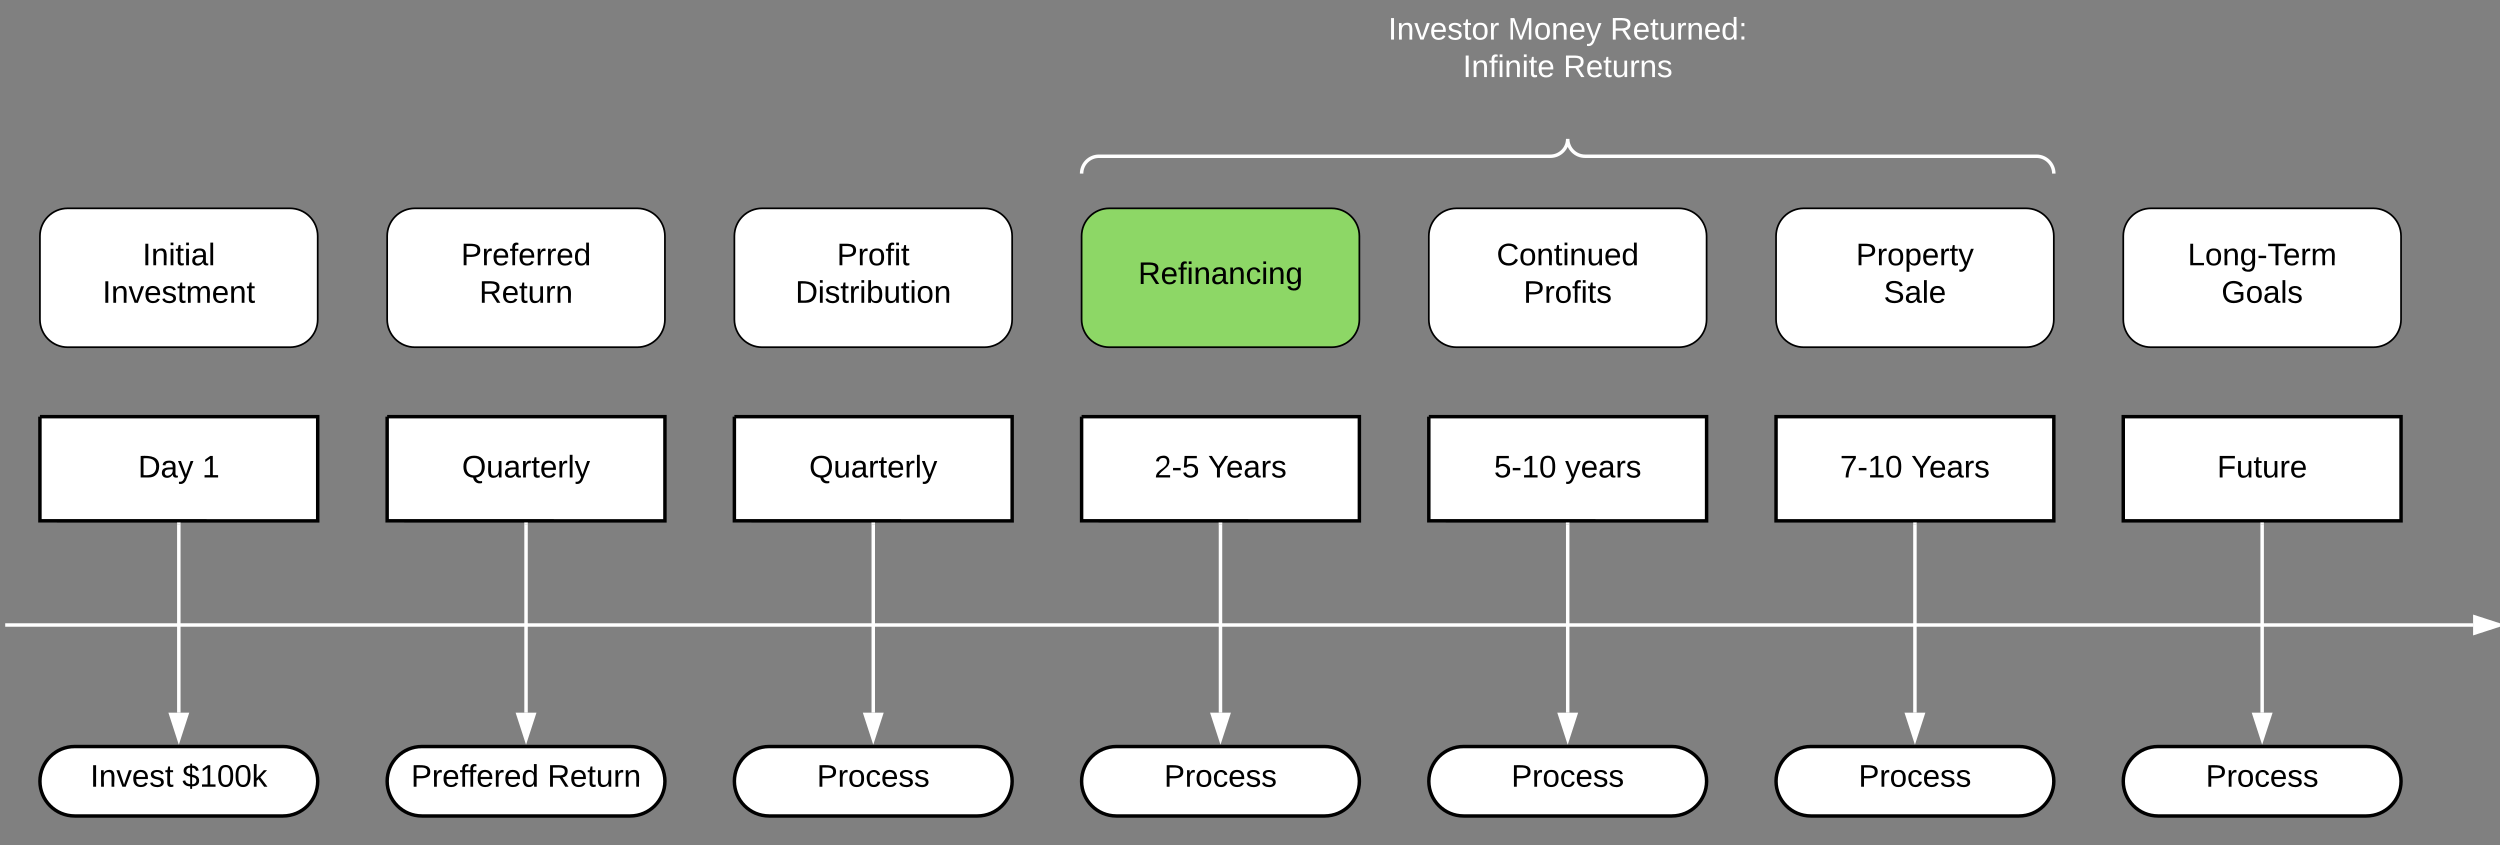
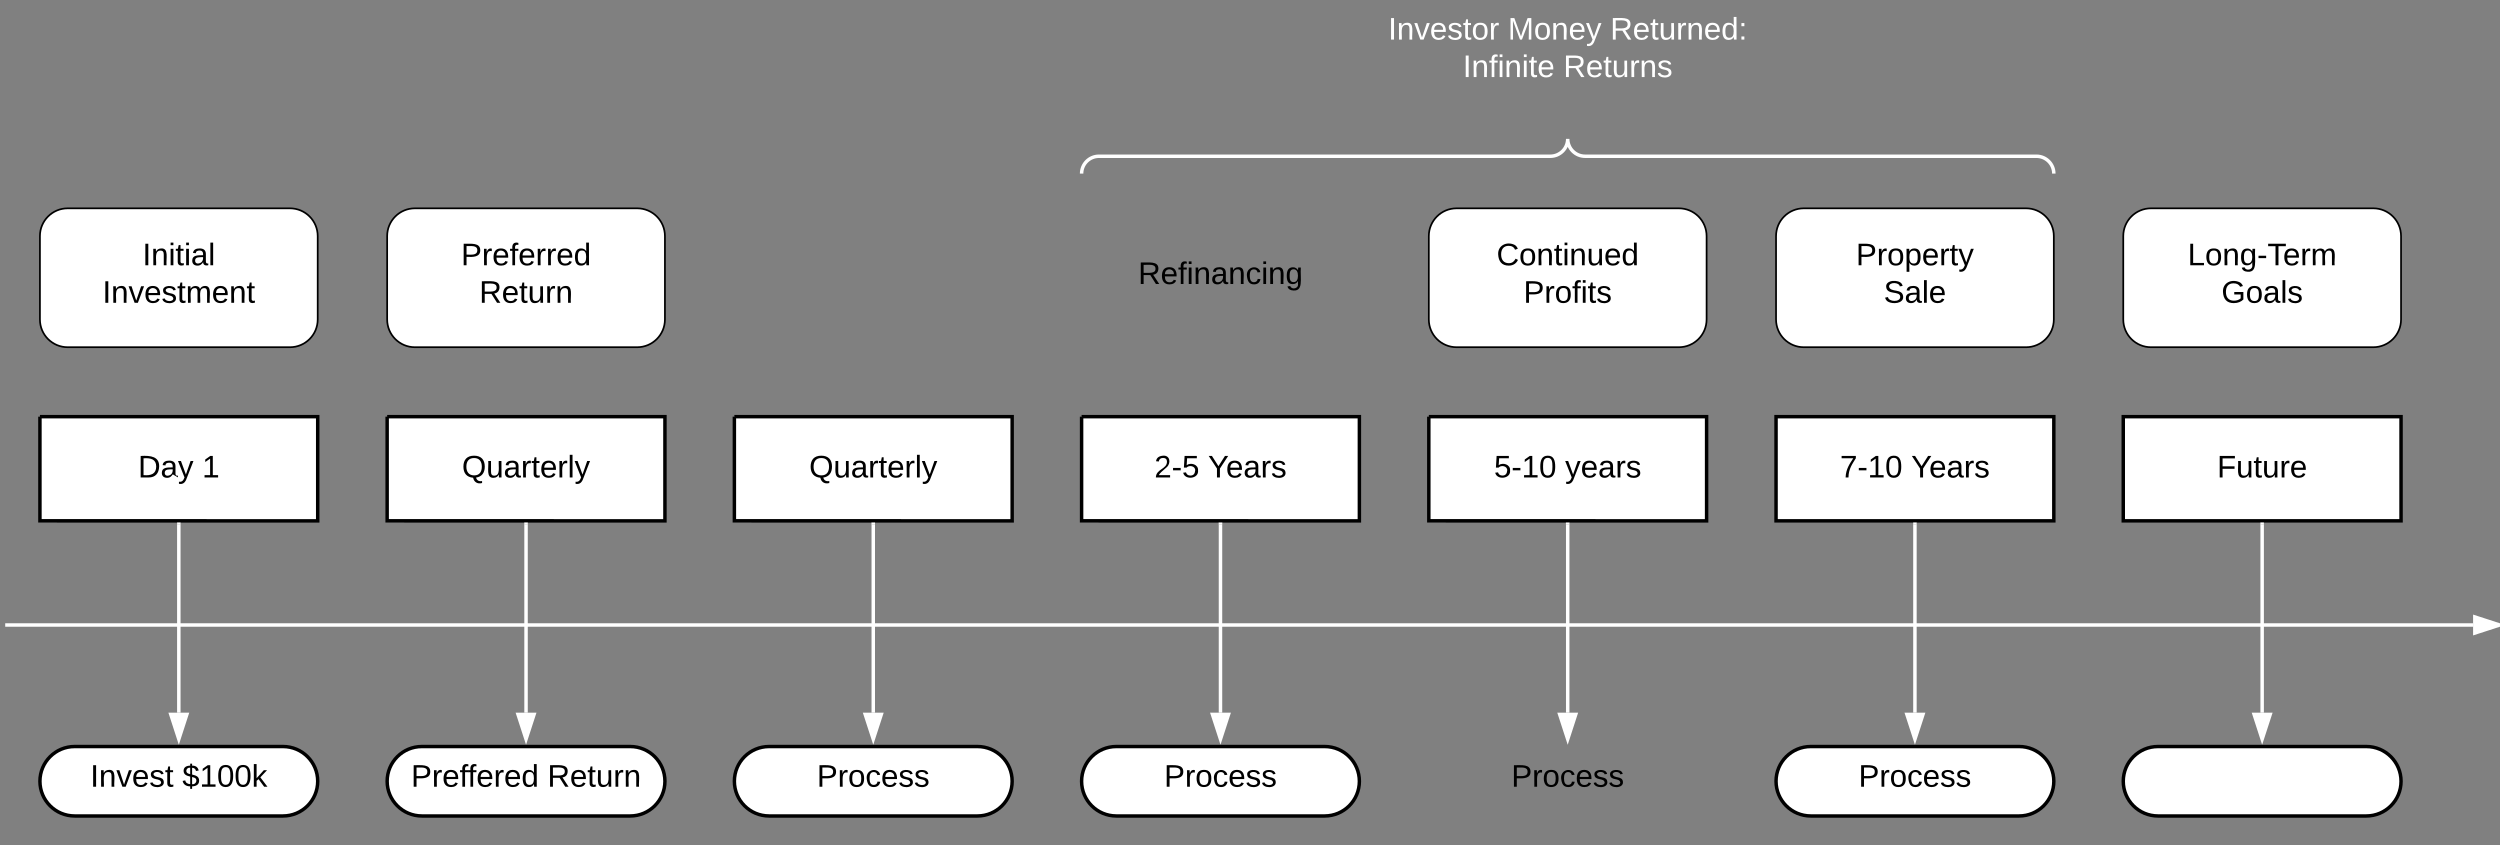
<svg xmlns="http://www.w3.org/2000/svg" width="1440" height="487" fill="none">
  <rect width="100%" height="100%" fill="#808080" stroke="none" />
  <g clip-path="url(#a)">
    <path fill="#fff" stroke="#000" stroke-width="2" d="M23 240h160v60H23v-60Z" />
-     <path fill="#000" d="M81.025 262.625c5.9-.35 10.8.4 10.65 6.1-.15 3.9-2.15 6.3-6.05 6.3h-4.6v-12.4Zm1.65 11.05c4.45.4 7.3-.8 7.3-4.95s-3-5.05-7.3-4.75v9.7Zm16.85-.45c-.75 1.05-1.55 2.05-3.4 2-1.8-.05-2.9-1.05-2.9-2.85-.05-3.2 3.15-3.15 6.25-3.15.15-1.75-.45-2.7-2.05-2.7-1.2.05-2.05.35-2.1 1.55l-1.65-.15c.25-1.85 1.65-2.6 3.8-2.6 2.25 0 3.6 1 3.6 3.2v4.1c-.05 1 .35 1.6 1.4 1.35v1c-1.55.45-3.05-.1-2.95-1.75Zm-4.65-.85c0 1 .6 1.65 1.6 1.65 2.05-.15 3.15-1.45 3-3.7-2.15.1-4.6-.25-4.6 2.05Zm16.55-6.85-4.3 11.05c-.7 1.4-1.85 2.55-4.05 2.1v-1.2c1.95.3 2.65-1 3.2-2.5l-3.75-9.45h1.7l2.85 7.8 2.7-7.8h1.65Zm6.4 9.5v-1.35h3.2v-9.5l-2.8 1.95v-1.45l2.9-2.05h1.45v11.05h3.05v1.35h-7.8Z" />
+     <path fill="#000" d="M81.025 262.625c5.9-.35 10.8.4 10.65 6.1-.15 3.9-2.15 6.3-6.05 6.3h-4.6v-12.4Zm1.65 11.05c4.45.4 7.3-.8 7.3-4.95s-3-5.05-7.3-4.75v9.7Zm16.85-.45c-.75 1.05-1.55 2.05-3.4 2-1.8-.05-2.9-1.05-2.9-2.85-.05-3.2 3.15-3.15 6.25-3.15.15-1.75-.45-2.7-2.05-2.7-1.2.05-2.05.35-2.1 1.55l-1.65-.15c.25-1.85 1.65-2.6 3.8-2.6 2.25 0 3.6 1 3.6 3.2v4.1c-.05 1 .35 1.6 1.4 1.35v1Zm-4.65-.85c0 1 .6 1.65 1.6 1.65 2.05-.15 3.15-1.45 3-3.7-2.15.1-4.6-.25-4.6 2.05Zm16.55-6.85-4.3 11.05c-.7 1.4-1.85 2.55-4.05 2.1v-1.2c1.95.3 2.65-1 3.2-2.5l-3.75-9.45h1.7l2.85 7.8 2.7-7.8h1.65Zm6.4 9.5v-1.35h3.2v-9.5l-2.8 1.95v-1.45l2.9-2.05h1.45v11.05h3.05v1.35h-7.8Z" />
    <path stroke="#fff" stroke-width="2" d="M103 302v108.5" />
    <path fill="#fff" stroke="#fff" stroke-width=".05" d="M103.97 302.03h-1.94V301h1.94v1.03Z" />
    <path fill="#fff" stroke="#fff" stroke-width="2" d="m103 425.76-4.63-14.26h9.26L103 425.76Z" />
    <path fill="#fff" stroke="#000" stroke-width="2" d="M163 430c11.05 0 20 8.95 20 20s-8.95 20-20 20H43c-11.05 0-20-8.95-20-20s8.95-20 20-20h120Z" />
    <path fill="#000" d="M53.65 453.15v-12.4h1.7v12.4h-1.7Zm9.2-9.7c4.45-.2 2.65 5.8 3 9.7h-1.6v-6.05c0-1.55-.4-2.45-1.95-2.4-3.6.1-2.2 5.1-2.45 8.45h-1.6l-.05-9.5h1.5c.05.5-.05 1.2.1 1.6.55-1.1 1.45-1.75 3.05-1.8Zm9.55 9.7h-1.9l-3.45-9.5h1.7l2.7 8.25 2.8-8.25h1.7m5.05-.2c3.15 0 4.3 2.1 4.2 5.3h-6.75c0 2 .7 3.35 2.65 3.4 1.3.05 2.15-.6 2.45-1.45l1.4.4c-.55 1.4-1.85 2.25-3.85 2.25-2.9 0-4.4-1.85-4.35-5 .05-3.05 1.3-4.9 4.25-4.9Zm2.6 4.05c.3-3-3.8-3.85-4.85-1.4-.15.35-.3.85-.3 1.4h5.15Zm9.15-1.5c-.15-1.7-4.3-1.9-4.35 0 .75 2.65 5.75.6 5.95 4.5.2 3.9-7.5 3.7-7.85.4l1.4-.25c.2 1.8 4.85 2.25 4.9 0-.5-2.8-5.65-.75-5.9-4.5-.2-2.85 4.1-3.15 6.1-2.1.6.35 1.05.95 1.2 1.75m3.75 5c-.1 1.2.9 1.45 1.9 1.1v1.2c-1.65.5-3.5.25-3.5-1.95v-6.35h-1.1v-1.15h1.2l.45-2.15h1.05v2.15h1.75v1.15h-1.75v6Zm16.75-1.15c0 2.3-1.7 3.2-4.05 3.3v1.45h-1.1v-1.45c-2.45-.05-3.95-1.15-4.35-3.15l1.5-.3c.25 1.4 1.25 2.05 2.85 2.15v-4.35c-1.9-.45-3.8-1-3.8-3.35.05-2.1 1.65-2.9 3.8-2.95v-1.15h1.1V441c2.25 0 3.35 1 3.8 2.8l-1.55.3c-.25-1.15-.9-1.75-2.25-1.85v3.9c2.05.5 4.05 1 4.05 3.5Zm-4.05 2.05c2.55.35 3.55-3.3.95-3.85-.3-.1-.6-.2-.95-.3v4.15Zm-1.1-9.5c-2.35-.3-3.15 2.85-.9 3.45.3.1.6.15.9.25v-3.7Zm6.8 10.95v-1.35h3.2v-9.5l-2.8 1.95v-1.45l2.9-2.05h1.45v11.05h3.05v1.35h-7.8Zm13.7-12.55c3.4 0 4.25 2.75 4.25 6.35 0 3.6-1 6.4-4.3 6.4-3.35 0-4.3-2.8-4.3-6.4 0-3.65.85-6.35 4.35-6.35Zm-.05 11.45c2.35 0 2.7-2.45 2.7-5.1 0-2.65-.2-5.1-2.65-5.1-2.55 0-2.75 2.4-2.75 5.1 0 2.65.25 5.1 2.7 5.1Zm10.05-11.45c3.4 0 4.25 2.75 4.25 6.35 0 3.6-1 6.4-4.3 6.4-3.35 0-4.3-2.8-4.3-6.4 0-3.65.85-6.35 4.35-6.35Zm-.05 11.45c2.35 0 2.7-2.45 2.7-5.1 0-2.65-.2-5.1-2.65-5.1-2.55 0-2.75 2.4-2.75 5.1 0 2.65.25 5.1 2.7 5.1Zm12.15 1.1-3.2-4.35-1.15.95v3.4h-1.6V440.1h1.6v8.15l4.15-4.6h1.85l-3.85 4.1 4.1 5.4h-1.9Z" />
    <path fill="#fff" stroke="#000" stroke-width="2" d="M223 240h160v60H223v-60Z" />
    <path fill="#000" d="M273.075 262.475c4.05 0 6.15 2.3 6.15 6.3 0 3.6-1.75 5.85-5 6.3.35 1.5 1.5 2.4 3.45 2v1.15c-2.75.8-4.75-.75-5.15-3.05-3.65-.3-5.6-2.55-5.6-6.4 0-4 2.1-6.3 6.15-6.3Zm0 11.35c3.15 0 4.45-2.05 4.45-5.05s-1.45-4.95-4.45-4.95c-3.05 0-4.45 1.95-4.45 4.95s1.4 5 4.45 5.05Zm11.2 1.4c-4.45.2-2.7-5.8-3.05-9.7h1.6v6c0 1.55.35 2.5 1.95 2.45 3.6-.1 2.25-5.05 2.5-8.45h1.55l.05 9.5h-1.5c-.05-.5.05-1.25-.1-1.65-.55 1.1-1.4 1.8-3 1.85Zm12.85-2c-.75 1.05-1.55 2.05-3.4 2-1.8-.05-2.9-1.05-2.9-2.85-.05-3.2 3.15-3.15 6.25-3.15.15-1.75-.45-2.7-2.05-2.7-1.2.05-2.05.35-2.1 1.55l-1.65-.15c.25-1.85 1.65-2.6 3.8-2.6 2.25 0 3.6 1 3.6 3.2v4.1c-.05 1 .35 1.6 1.4 1.35v1c-1.55.45-3.05-.1-2.95-1.75Zm-4.65-.85c0 1 .6 1.65 1.6 1.65 2.05-.15 3.15-1.45 3-3.7-2.15.1-4.6-.25-4.6 2.05Zm13.3-5.5c-3.9-.8-2.65 4.55-2.85 8.15h-1.6l-.05-9.5h1.5c.05.6-.05 1.45.1 1.95.3-1.35 1.15-2.45 2.9-2.05v1.45Zm3.2 5.8c-.1 1.2.9 1.45 1.9 1.1v1.2c-1.65.5-3.5.25-3.5-1.95v-6.35h-1.1v-1.15h1.2l.45-2.15h1.05v2.15h1.75v1.15h-1.75v6Zm7.05-7.35c3.15 0 4.3 2.1 4.2 5.3h-6.75c0 2 .7 3.35 2.65 3.4 1.3.05 2.15-.6 2.45-1.45l1.4.4c-.55 1.4-1.85 2.25-3.85 2.25-2.9 0-4.4-1.85-4.35-5 .05-3.05 1.3-4.9 4.25-4.9Zm2.6 4.05c.3-3-3.8-3.85-4.85-1.4-.15.35-.3.85-.3 1.4h5.15Zm8.1-2.5c-3.9-.8-2.65 4.55-2.85 8.15h-1.6l-.05-9.5h1.5c.05.6-.05 1.45.1 1.95.3-1.35 1.15-2.45 2.9-2.05v1.45Zm1.45 8.15v-13.05h1.6v13.05h-1.6Zm11.7-9.5-4.3 11.05c-.7 1.4-1.85 2.55-4.05 2.1v-1.2c1.95.3 2.65-1 3.2-2.5l-3.75-9.45h1.7l2.85 7.8 2.7-7.8h1.65Z" />
    <path fill="#fff" stroke="#000" stroke-width="2" d="M423 240h160v60H423v-60Z" />
    <path fill="#000" d="M473.075 262.475c4.05 0 6.15 2.3 6.15 6.3 0 3.6-1.75 5.85-5 6.3.35 1.5 1.5 2.4 3.45 2v1.15c-2.75.8-4.75-.75-5.15-3.05-3.65-.3-5.6-2.55-5.6-6.4 0-4 2.1-6.3 6.15-6.3Zm0 11.35c3.15 0 4.45-2.05 4.45-5.05s-1.45-4.95-4.45-4.95c-3.05 0-4.45 1.95-4.45 4.95s1.4 5 4.45 5.05Zm11.2 1.4c-4.45.2-2.7-5.8-3.05-9.7h1.6v6c0 1.55.35 2.5 1.95 2.45 3.6-.1 2.25-5.05 2.5-8.45h1.55l.05 9.5h-1.5c-.05-.5.05-1.25-.1-1.65-.55 1.1-1.4 1.8-3 1.85Zm12.85-2c-.75 1.05-1.55 2.05-3.4 2-1.8-.05-2.9-1.05-2.9-2.85-.05-3.2 3.15-3.15 6.25-3.15.15-1.75-.45-2.7-2.05-2.7-1.2.05-2.05.35-2.1 1.55l-1.65-.15c.25-1.85 1.65-2.6 3.8-2.6 2.25 0 3.6 1 3.6 3.2v4.1c-.05 1 .35 1.6 1.4 1.35v1c-1.55.45-3.05-.1-2.95-1.75Zm-4.65-.85c0 1 .6 1.65 1.6 1.65 2.05-.15 3.15-1.45 3-3.7-2.15.1-4.6-.25-4.6 2.05Zm13.3-5.5c-3.9-.8-2.65 4.55-2.85 8.15h-1.6l-.05-9.5h1.5c.05.6-.05 1.45.1 1.95.3-1.35 1.15-2.45 2.9-2.05v1.45Zm3.2 5.8c-.1 1.2.9 1.45 1.9 1.1v1.2c-1.65.5-3.5.25-3.5-1.95v-6.35h-1.1v-1.15h1.2l.45-2.15h1.05v2.15h1.75v1.15h-1.75v6Zm7.05-7.35c3.15 0 4.3 2.1 4.2 5.3h-6.75c0 2 .7 3.35 2.65 3.4 1.3.05 2.15-.6 2.45-1.45l1.4.4c-.55 1.4-1.85 2.25-3.85 2.25-2.9 0-4.4-1.85-4.35-5 .05-3.05 1.3-4.9 4.25-4.9Zm2.6 4.05c.3-3-3.8-3.85-4.85-1.4-.15.35-.3.85-.3 1.4h5.15Zm8.1-2.5c-3.9-.8-2.65 4.55-2.85 8.15h-1.6l-.05-9.5h1.5c.05.6-.05 1.45.1 1.95.3-1.35 1.15-2.45 2.9-2.05v1.45Zm1.45 8.15v-13.05h1.6v13.05h-1.6Zm11.7-9.5-4.3 11.05c-.7 1.4-1.85 2.55-4.05 2.1v-1.2c1.95.3 2.65-1 3.2-2.5l-3.75-9.45h1.7l2.85 7.8 2.7-7.8h1.65Z" />
    <path stroke="#fff" stroke-width="2" d="M303 302v108.5" />
    <path fill="#fff" stroke="#fff" stroke-width=".05" d="M303.98 302.03h-1.96V301h1.96v1.03Z" />
    <path fill="#fff" stroke="#fff" stroke-width="2" d="m303 425.76-4.63-14.26h9.26L303 425.76Z" />
    <path fill="#fff" stroke="#000" stroke-width="2" d="M363 430c11.05 0 20 8.95 20 20s-8.95 20-20 20H243c-11.05 0-20-8.95-20-20s8.95-20 20-20h120Z" />
    <path fill="#000" d="M238.275 440.75c4.35.05 9.55-.75 9.55 3.75 0 3.9-3.85 4-7.9 3.8v4.85h-1.65v-12.4Zm1.65 6.25c2.85 0 6.2.55 6.2-2.5 0-2.95-3.4-2.35-6.2-2.4v4.9Zm14.55-2c-3.9-.8-2.65 4.55-2.85 8.15h-1.6l-.05-9.5h1.5c.05.6-.05 1.45.1 1.95.3-1.35 1.15-2.45 2.9-2.05V445Zm5.25-1.55c3.15 0 4.3 2.1 4.2 5.3h-6.75c0 2 .7 3.35 2.65 3.4 1.3.05 2.15-.6 2.45-1.45l1.4.4c-.55 1.4-1.85 2.25-3.85 2.25-2.9 0-4.4-1.85-4.35-5 .05-3.05 1.3-4.9 4.25-4.9Zm2.6 4.05c.3-3-3.8-3.85-4.85-1.4-.15.35-.3.85-.3 1.4h5.15Zm7.45-6.05c-1.55-.45-2.1.5-1.9 2.2h1.9v1.15h-1.9v8.35h-1.55v-8.35h-1.35v-1.15h1.35c-.35-2.6.85-4.1 3.45-3.4v1.2Z" />
    <path fill="#000" d="M274.425 441.45c-1.55-.45-2.1.5-1.9 2.2h1.9v1.15h-1.9v8.35h-1.55v-8.35h-1.35v-1.15h1.35c-.35-2.6.85-4.1 3.45-3.4v1.2Zm4.95 2c3.15 0 4.3 2.1 4.2 5.3h-6.75c0 2 .7 3.35 2.65 3.4 1.3.05 2.15-.6 2.45-1.45l1.4.4c-.55 1.4-1.85 2.25-3.85 2.25-2.9 0-4.4-1.85-4.35-5 .05-3.05 1.3-4.9 4.25-4.9Zm2.6 4.05c.3-3-3.8-3.85-4.85-1.4-.15.35-.3.85-.3 1.4h5.15Zm8.1-2.5c-3.9-.8-2.65 4.55-2.85 8.15h-1.6l-.05-9.5h1.5c.05.6-.05 1.45.1 1.95.3-1.35 1.15-2.45 2.9-2.05V445Zm5.25-1.55c3.15 0 4.3 2.1 4.2 5.3h-6.75c0 2 .7 3.35 2.65 3.4 1.3.05 2.15-.6 2.45-1.45l1.4.4c-.55 1.4-1.85 2.25-3.85 2.25-2.9 0-4.4-1.85-4.35-5 .05-3.05 1.3-4.9 4.25-4.9Zm2.6 4.05c.3-3-3.8-3.85-4.85-1.4-.15.35-.3.85-.3 1.4h5.15Zm6.65-4.05c1.55 0 2.4.65 3 1.65l-.05-5h1.6l.05 13.05h-1.5c-.1-.5 0-1.15-.15-1.55-.5 1.15-1.4 1.75-2.95 1.75-2.65 0-3.45-1.95-3.5-4.9 0-3.3 1.15-5 3.5-5Zm.45 1.2c-2 0-2.3 1.7-2.3 3.75 0 2 .3 3.7 2.25 3.7 2.1 0 2.55-1.6 2.55-3.8 0-2.1-.45-3.7-2.5-3.65Zm21.95-.35c-.05 2.05-1.15 3.2-3 3.5l3.5 5.35h-1.9l-3.25-5.15h-3.85v5.15h-1.65v-12.4c4.4.15 10.25-1.05 10.15 3.55Zm-8.5 2.4c3-.1 6.85.65 6.85-2.35 0-3.05-4-2.1-6.85-2.25v4.6Zm14.8-3.25c3.15 0 4.3 2.1 4.2 5.3h-6.75c0 2 .7 3.35 2.65 3.4 1.3.05 2.15-.6 2.45-1.45l1.4.4c-.55 1.4-1.85 2.25-3.85 2.25-2.9 0-4.4-1.85-4.35-5 .05-3.05 1.3-4.9 4.25-4.9Zm2.6 4.05c.3-3-3.8-3.85-4.85-1.4-.15.35-.3.85-.3 1.4h5.15Zm5.35 3.3c-.1 1.2.9 1.45 1.9 1.1v1.2c-1.65.5-3.5.25-3.5-1.95v-6.35h-1.1v-1.15h1.2l.45-2.15h1.05v2.15h1.75v1.15h-1.75v6Zm6.25 2.55c-4.45.2-2.7-5.8-3.05-9.7h1.6v6c0 1.55.35 2.5 1.95 2.45 3.6-.1 2.25-5.05 2.5-8.45h1.55l.05 9.5h-1.5c-.05-.5.05-1.25-.1-1.65-.55 1.1-1.4 1.8-3 1.85Zm11.5-8.35c-3.9-.8-2.65 4.55-2.85 8.15h-1.6l-.05-9.5h1.5c.05.6-.05 1.45.1 1.95.3-1.35 1.15-2.45 2.9-2.05V445Zm6.1-1.55c4.45-.2 2.65 5.8 3 9.7h-1.6v-6.05c0-1.55-.4-2.45-1.95-2.4-3.6.1-2.2 5.1-2.45 8.45h-1.6l-.05-9.5h1.5c.05.5-.05 1.2.1 1.6.55-1.1 1.45-1.75 3.05-1.8Z" />
    <path stroke="#fff" stroke-width="2" d="M503 302v108.5" />
    <path fill="#fff" stroke="#fff" stroke-width=".05" d="M503.98 302.03H502V301h2l-.02 1.03Z" />
    <path fill="#fff" stroke="#fff" stroke-width="2" d="m503 425.76-4.63-14.26h9.26L503 425.76Z" />
    <path fill="#fff" stroke="#000" stroke-width="2" d="M563 430c11.05 0 20 8.95 20 20s-8.95 20-20 20H443c-11.05 0-20-8.95-20-20s8.95-20 20-20h120Z" />
    <path fill="#000" d="M472.025 440.75c4.35.05 9.55-.75 9.55 3.75 0 3.9-3.85 4-7.9 3.8v4.85h-1.65v-12.4Zm1.65 6.25c2.85 0 6.2.55 6.2-2.5 0-2.95-3.4-2.35-6.2-2.4v4.9Zm14.55-2c-3.9-.8-2.65 4.55-2.85 8.15h-1.6l-.05-9.5h1.5c.05.6-.05 1.45.1 1.95.3-1.35 1.15-2.45 2.9-2.05V445Zm5.25-1.55c3.1-.05 4.25 1.85 4.25 4.95.05 3.15-1.35 4.95-4.3 4.95-2.95 0-4.15-1.95-4.2-4.95 0-3.3 1.4-4.95 4.25-4.95Zm-.05 8.7c2.2.05 2.65-1.55 2.65-3.75 0-2.15-.4-3.75-2.55-3.75s-2.65 1.6-2.65 3.75.5 3.7 2.55 3.75Zm9.85-7.45c-2 0-2.4 1.65-2.4 3.65s.45 3.75 2.4 3.75c1.2 0 2.05-.7 2.15-1.9l1.6.1c-.3 1.85-1.55 3.05-3.7 3.05-2.95 0-3.8-2.05-4.1-4.95-.5-4.65 5.05-6.55 7.35-3.2.2.35.25.7.35 1.1l-1.6.15c-.2-1.05-.8-1.75-2.05-1.75Zm9.2-1.25c3.15 0 4.3 2.1 4.2 5.3h-6.75c0 2 .7 3.35 2.65 3.4 1.3.05 2.15-.6 2.45-1.45l1.4.4c-.55 1.4-1.85 2.25-3.85 2.25-2.9 0-4.4-1.85-4.35-5 .05-3.05 1.3-4.9 4.25-4.9Zm2.6 4.05c.3-3-3.8-3.85-4.85-1.4-.15.35-.3.85-.3 1.4h5.15Zm9.15-1.5c-.15-1.7-4.3-1.9-4.35 0 .75 2.65 5.75.6 5.95 4.5.2 3.9-7.5 3.7-7.85.4l1.4-.25c.2 1.8 4.85 2.25 4.9 0-.5-2.8-5.65-.75-5.9-4.5-.2-2.85 4.1-3.15 6.1-2.1.6.35 1.05.95 1.2 1.75m7.55.2c-.15-1.7-4.3-1.9-4.35 0 .75 2.65 5.75.6 5.95 4.5.2 3.9-7.5 3.7-7.85.4l1.4-.25c.2 1.8 4.85 2.25 4.9 0-.5-2.8-5.65-.75-5.9-4.5-.2-2.85 4.1-3.15 6.1-2.1.6.35 1.05.95 1.2 1.75" />
    <path fill="#fff" stroke="#000" d="M39 120c-8.84 0-16 7.16-16 16v48c0 8.84 7.16 16 16 16h128c8.84 0 16-7.16 16-16v-48c0-8.84-7.16-16-16-16H39Z" />
    <path fill="#000" d="M83.725 152.8v-12.4h1.7v12.4h-1.7Zm9.2-9.7c4.45-.2 2.65 5.8 3 9.7h-1.6v-6.05c0-1.55-.4-2.45-1.95-2.4-3.6.1-2.2 5.1-2.45 8.45h-1.6l-.05-9.5h1.5c.05.5-.05 1.2.1 1.6.55-1.1 1.45-1.75 3.05-1.8Zm5.35-1.85v-1.5h1.6v1.5h-1.6Zm0 11.55v-9.5h1.6v9.5h-1.6Zm5.7-2.35c-.1 1.2.9 1.45 1.9 1.1v1.2c-1.65.5-3.5.25-3.5-1.95v-6.35h-1.1v-1.15h1.2l.45-2.15h1.05v2.15h1.75v1.15h-1.75v6Zm3.25-9.2v-1.5h1.6v1.5h-1.6Zm0 11.55v-9.5h1.6v9.5h-1.6Zm9.8-1.8c-.75 1.05-1.55 2.05-3.4 2-1.8-.05-2.9-1.05-2.9-2.85-.05-3.2 3.15-3.15 6.25-3.15.15-1.75-.45-2.7-2.05-2.7-1.2.05-2.05.35-2.1 1.55l-1.65-.15c.25-1.85 1.65-2.6 3.8-2.6 2.25 0 3.6 1 3.6 3.2v4.1c-.05 1 .35 1.6 1.4 1.35v1c-1.55.45-3.05-.1-2.95-1.75Zm-4.65-.85c0 1 .6 1.65 1.6 1.65 2.05-.15 3.15-1.45 3-3.7-2.15.1-4.6-.25-4.6 2.05Zm8.8 2.65v-13.05h1.6v13.05h-1.6Zm-60.5 21.6V162h1.7v12.4h-1.7Zm9.2-9.7c4.45-.2 2.65 5.8 3 9.7h-1.6v-6.05c0-1.55-.4-2.45-1.95-2.4-3.6.1-2.2 5.1-2.45 8.45h-1.6l-.05-9.5h1.5c.05.5-.05 1.2.1 1.6.55-1.1 1.45-1.75 3.05-1.8Zm9.55 9.7h-1.9l-3.45-9.5h1.7l2.7 8.25 2.8-8.25h1.7m5.05-.2c3.15 0 4.3 2.1 4.2 5.3h-6.75c0 2 .7 3.35 2.65 3.4 1.3.05 2.15-.6 2.45-1.45l1.4.4c-.55 1.4-1.85 2.25-3.85 2.25-2.9 0-4.4-1.85-4.35-5 .05-3.05 1.3-4.9 4.25-4.9Zm2.6 4.05c.3-3-3.8-3.85-4.85-1.4-.15.35-.3.85-.3 1.4h5.15Zm9.15-1.5c-.15-1.7-4.3-1.9-4.35 0 .75 2.65 5.75.6 5.95 4.5.2 3.9-7.5 3.7-7.85.4l1.4-.25c.2 1.8 4.85 2.25 4.9 0-.5-2.8-5.65-.75-5.9-4.5-.2-2.85 4.1-3.15 6.1-2.1.6.35 1.05.95 1.2 1.75m3.75 5c-.1 1.2.9 1.45 1.9 1.1v1.2c-1.65.5-3.5.25-3.5-1.95v-6.35h-1.1v-1.15h1.2l.45-2.15h1.05v2.15h1.75v1.15h-1.75v6Zm12.55-6.1c-3.35.15-1.9 5.25-2.2 8.45h-1.55v-6.05c0-1.45-.25-2.5-1.75-2.4-3.3.2-1.9 5.2-2.2 8.45h-1.55l-.05-9.5h1.5c.05.5-.05 1.2.1 1.6.5-2.2 4.95-2.5 5.35 0 .55-1.05 1.35-1.75 2.9-1.8 4.25-.1 2.35 5.95 2.75 9.7h-1.55v-6.05c0-1.45-.25-2.45-1.75-2.4Zm9.45-1.25c3.15 0 4.3 2.1 4.2 5.3h-6.75c0 2 .7 3.35 2.65 3.4 1.3.05 2.15-.6 2.45-1.45l1.4.4c-.55 1.4-1.85 2.25-3.85 2.25-2.9 0-4.4-1.85-4.35-5 .05-3.05 1.3-4.9 4.25-4.9Zm2.6 4.05c.3-3-3.8-3.85-4.85-1.4-.15.35-.3.85-.3 1.4h5.15Zm8.25-4.05c4.45-.2 2.65 5.8 3 9.7h-1.6v-6.05c0-1.55-.4-2.45-1.95-2.4-3.6.1-2.2 5.1-2.45 8.45h-1.6l-.05-9.5h1.5c.05.5-.05 1.2.1 1.6.55-1.1 1.45-1.75 3.05-1.8Zm7.1 7.35c-.1 1.2.9 1.45 1.9 1.1v1.2c-1.65.5-3.5.25-3.5-1.95v-6.35h-1.1v-1.15h1.2l.45-2.15h1.05v2.15h1.75v1.15h-1.75v6Z" />
    <path fill="#fff" stroke="#000" d="M239 120c-8.84 0-16 7.16-16 16v48c0 8.84 7.16 16 16 16h128c8.84 0 16-7.16 16-16v-48c0-8.84-7.16-16-16-16H239Z" />
    <path fill="#000" d="M267.075 140.4c4.35.05 9.55-.75 9.55 3.75 0 3.9-3.85 4-7.9 3.8v4.85h-1.65v-12.4Zm1.65 6.25c2.85 0 6.2.55 6.2-2.5 0-2.95-3.4-2.35-6.2-2.4v4.9Zm14.55-2c-3.9-.8-2.65 4.55-2.85 8.15h-1.6l-.05-9.5h1.5c.05.6-.05 1.45.1 1.95.3-1.35 1.15-2.45 2.9-2.05v1.45Zm5.25-1.55c3.15 0 4.3 2.1 4.2 5.3h-6.75c0 2 .7 3.35 2.65 3.4 1.3.05 2.15-.6 2.45-1.45l1.4.4c-.55 1.4-1.85 2.25-3.85 2.25-2.9 0-4.4-1.85-4.35-5 .05-3.05 1.3-4.9 4.25-4.9Zm2.6 4.05c.3-3-3.8-3.85-4.85-1.4-.15.35-.3.85-.3 1.4h5.15Zm7.45-6.05c-1.55-.45-2.1.5-1.9 2.2h1.9v1.15h-1.9v8.35h-1.55v-8.35h-1.35v-1.15h1.35c-.35-2.6.85-4.1 3.45-3.4v1.2Zm4.95 2c3.15 0 4.3 2.1 4.2 5.3h-6.75c0 2 .7 3.35 2.65 3.4 1.3.05 2.15-.6 2.45-1.45l1.4.4c-.55 1.4-1.85 2.25-3.85 2.25-2.9 0-4.4-1.85-4.35-5 .05-3.05 1.3-4.9 4.25-4.9Zm2.6 4.05c.3-3-3.8-3.85-4.85-1.4-.15.35-.3.85-.3 1.4h5.15Zm8.1-2.5c-3.9-.8-2.65 4.55-2.85 8.15h-1.6l-.05-9.5h1.5c.05.6-.05 1.45.1 1.95.3-1.35 1.15-2.45 2.9-2.05v1.45Zm5.95 0c-3.9-.8-2.65 4.55-2.85 8.15h-1.6l-.05-9.5h1.5c.05.6-.05 1.45.1 1.95.3-1.35 1.15-2.45 2.9-2.05v1.45Zm5.25-1.55c3.15 0 4.3 2.1 4.2 5.3h-6.75c0 2 .7 3.35 2.65 3.4 1.3.05 2.15-.6 2.45-1.45l1.4.4c-.55 1.4-1.85 2.25-3.85 2.25-2.9 0-4.4-1.85-4.35-5 .05-3.05 1.3-4.9 4.25-4.9Zm2.6 4.05c.3-3-3.8-3.85-4.85-1.4-.15.35-.3.85-.3 1.4h5.15Zm6.65-4.05c1.55 0 2.4.65 3 1.65l-.05-5h1.6l.05 13.05h-1.5c-.1-.5 0-1.15-.15-1.55-.5 1.15-1.4 1.75-2.95 1.75-2.65 0-3.45-1.95-3.5-4.9 0-3.3 1.15-5 3.5-5Zm.45 1.2c-2 0-2.3 1.7-2.3 3.75 0 2 .3 3.7 2.25 3.7 2.1 0 2.55-1.6 2.55-3.8 0-2.1-.45-3.7-2.5-3.65ZM287.7 165.55c-.05 2.05-1.15 3.2-3 3.5l3.5 5.35h-1.9l-3.25-5.15h-3.85v5.15h-1.65V162c4.4.15 10.25-1.05 10.15 3.55Zm-8.5 2.4c3-.1 6.85.65 6.85-2.35 0-3.05-4-2.1-6.85-2.25v4.6Zm14.8-3.25c3.15 0 4.3 2.1 4.2 5.3h-6.75c0 2 .7 3.35 2.65 3.4 1.3.05 2.15-.6 2.45-1.45l1.4.4c-.55 1.4-1.85 2.25-3.85 2.25-2.9 0-4.4-1.85-4.35-5 .05-3.05 1.3-4.9 4.25-4.9Zm2.6 4.05c.3-3-3.8-3.85-4.85-1.4-.15.35-.3.85-.3 1.4h5.15Zm5.35 3.3c-.1 1.2.9 1.45 1.9 1.1v1.2c-1.65.5-3.5.25-3.5-1.95v-6.35h-1.1v-1.15h1.2l.45-2.15h1.05v2.15h1.75v1.15h-1.75v6Zm6.25 2.55c-4.45.2-2.7-5.8-3.05-9.7h1.6v6c0 1.55.35 2.5 1.95 2.45 3.6-.1 2.25-5.05 2.5-8.45h1.55l.05 9.5h-1.5c-.05-.5.05-1.25-.1-1.65-.55 1.1-1.4 1.8-3 1.85Zm11.5-8.35c-3.9-.8-2.65 4.55-2.85 8.15h-1.6l-.05-9.5h1.5c.05.6-.05 1.45.1 1.95.3-1.35 1.15-2.45 2.9-2.05v1.45Zm6.1-1.55c4.45-.2 2.65 5.8 3 9.7h-1.6v-6.05c0-1.55-.4-2.45-1.95-2.4-3.6.1-2.2 5.1-2.45 8.45h-1.6l-.05-9.5h1.5c.05.5-.05 1.2.1 1.6.55-1.1 1.45-1.75 3.05-1.8Z" />
-     <path fill="#fff" stroke="#000" d="M439 120c-8.84 0-16 7.16-16 16v48c0 8.84 7.16 16 16 16h128c8.84 0 16-7.16 16-16v-48c0-8.84-7.16-16-16-16H439Z" />
-     <path fill="#000" d="M483.55 140.4c4.35.05 9.55-.75 9.55 3.75 0 3.9-3.85 4-7.9 3.8v4.85h-1.65v-12.4Zm1.65 6.25c2.85 0 6.2.55 6.2-2.5 0-2.95-3.4-2.35-6.2-2.4v4.9Zm14.55-2c-3.9-.8-2.65 4.55-2.85 8.15h-1.6l-.05-9.5h1.5c.05.6-.05 1.45.1 1.95.3-1.35 1.15-2.45 2.9-2.05v1.45Zm5.25-1.55c3.1-.05 4.25 1.85 4.25 4.95.05 3.15-1.35 4.95-4.3 4.95-2.95 0-4.15-1.95-4.2-4.95 0-3.3 1.4-4.95 4.25-4.95Zm-.05 8.7c2.2.05 2.65-1.55 2.65-3.75 0-2.15-.4-3.75-2.55-3.75s-2.65 1.6-2.65 3.75.5 3.7 2.55 3.75Zm10.1-10.7c-1.55-.45-2.1.5-1.9 2.2h1.9v1.15h-1.9v8.35h-1.55v-8.35h-1.35v-1.15h1.35c-.35-2.6.85-4.1 3.45-3.4v1.2Zm1.15.15v-1.5h1.6v1.5h-1.6Zm0 11.55v-9.5h1.6v9.5h-1.6Zm5.7-2.35c-.1 1.2.9 1.45 1.9 1.1v1.2c-1.65.5-3.5.25-3.5-1.95v-6.35h-1.1v-1.15h1.2l.45-2.15h1.05v2.15h1.75v1.15h-1.75v6ZM459.625 162c5.9-.35 10.8.4 10.65 6.1-.15 3.9-2.15 6.3-6.05 6.3h-4.6V162Zm1.65 11.05c4.45.4 7.3-.8 7.3-4.95s-3-5.05-7.3-4.75v9.7Zm11-10.2v-1.5h1.6v1.5h-1.6Zm0 11.55v-9.5h1.6v9.5h-1.6Zm9.5-7.15c-.15-1.7-4.3-1.9-4.35 0 .75 2.65 5.75.6 5.95 4.5.2 3.9-7.5 3.7-7.85.4l1.4-.25c.2 1.8 4.85 2.25 4.9 0-.5-2.8-5.65-.75-5.9-4.5-.2-2.85 4.1-3.15 6.1-2.1.6.35 1.05.95 1.2 1.75m3.75 5c-.1 1.2.9 1.45 1.9 1.1v1.2c-1.65.5-3.5.25-3.5-1.95v-6.35h-1.1v-1.15h1.2l.45-2.15h1.05v2.15h1.75v1.15h-1.75v6Zm7.75-5.8c-3.9-.8-2.65 4.55-2.85 8.15h-1.6l-.05-9.5h1.5c.05.6-.05 1.45.1 1.95.3-1.35 1.15-2.45 2.9-2.05v1.45Zm1.45-3.4v-1.5h1.6v1.5h-1.6Zm0 11.55v-9.5h1.6v9.5h-1.6Zm8.5-9.7c2.65 0 3.45 1.95 3.5 4.9 0 3.3-1.15 5-3.5 5-1.55-.05-2.45-.55-2.95-1.7l-.1 1.5h-1.55l.05-13.05h1.6v5.05c.5-1.15 1.4-1.7 2.95-1.7Zm-.4 8.7c2 0 2.25-1.7 2.25-3.75 0-2-.25-3.75-2.25-3.7-2.1 0-2.55 1.6-2.55 3.8 0 2.15.5 3.65 2.55 3.65Zm8.85 1.2c-4.45.2-2.7-5.8-3.05-9.7h1.6v6c0 1.55.35 2.5 1.95 2.45 3.6-.1 2.25-5.05 2.5-8.45h1.55l.05 9.5h-1.5c-.05-.5.05-1.25-.1-1.65-.55 1.1-1.4 1.8-3 1.85Zm8.75-2.55c-.1 1.2.9 1.45 1.9 1.1v1.2c-1.65.5-3.5.25-3.5-1.95v-6.35h-1.1v-1.15h1.2l.45-2.15h1.05v2.15h1.75v1.15h-1.75v6Zm3.25-9.2v-1.5h1.6v1.5h-1.6Zm0 11.55v-9.5h1.6v9.5h-1.6Zm7.75-9.7c3.1-.05 4.25 1.85 4.25 4.95.05 3.15-1.35 4.95-4.3 4.95-2.95 0-4.15-1.95-4.2-4.95 0-3.3 1.4-4.95 4.25-4.95Zm-.05 8.7c2.2.05 2.65-1.55 2.65-3.75 0-2.15-.4-3.75-2.55-3.75s-2.65 1.6-2.65 3.75.5 3.7 2.55 3.75Zm10.9-8.7c4.45-.2 2.65 5.8 3 9.7h-1.6v-6.05c0-1.55-.4-2.45-1.95-2.4-3.6.1-2.2 5.1-2.45 8.45h-1.6l-.05-9.5h1.5c.05.5-.05 1.2.1 1.6.55-1.1 1.45-1.75 3.05-1.8Z" />
-     <path fill="#8DD766" stroke="#000" d="M639 120c-8.84 0-16 7.16-16 16v48c0 8.84 7.16 16 16 16h128c8.84 0 16-7.16 16-16v-48c0-8.84-7.16-16-16-16H639Z" />
    <path fill="#000" d="M667.225 154.75c-.05 2.05-1.15 3.2-3 3.5l3.5 5.35h-1.9l-3.25-5.15h-3.85v5.15h-1.65v-12.4c4.4.15 10.25-1.05 10.15 3.55Zm-8.5 2.4c3-.1 6.85.65 6.85-2.35 0-3.05-4-2.1-6.85-2.25v4.6Zm14.8-3.25c3.15 0 4.3 2.1 4.2 5.3h-6.75c0 2 .7 3.35 2.65 3.4 1.3.05 2.15-.6 2.45-1.45l1.4.4c-.55 1.4-1.85 2.25-3.85 2.25-2.9 0-4.4-1.85-4.35-5 .05-3.05 1.3-4.9 4.25-4.9Zm2.6 4.05c.3-3-3.8-3.85-4.85-1.4-.15.35-.3.85-.3 1.4h5.15Zm7.45-6.05c-1.55-.45-2.1.5-1.9 2.2h1.9v1.15h-1.9v8.35h-1.55v-8.35h-1.35v-1.15h1.35c-.35-2.6.85-4.1 3.45-3.4v1.2Zm1.15.15v-1.5h1.6v1.5h-1.6Zm0 11.55v-9.5h1.6v9.5h-1.6Zm8.6-9.7c4.45-.2 2.65 5.8 3 9.7h-1.6v-6.05c0-1.55-.4-2.45-1.95-2.4-3.6.1-2.2 5.1-2.45 8.45h-1.6l-.05-9.5h1.5c.05.5-.05 1.2.1 1.6.55-1.1 1.45-1.75 3.05-1.8Zm11.2 7.9c-.75 1.05-1.55 2.05-3.4 2-1.8-.05-2.9-1.05-2.9-2.85-.05-3.2 3.15-3.15 6.25-3.15.15-1.75-.45-2.7-2.05-2.7-1.2.05-2.05.35-2.1 1.55l-1.65-.15c.25-1.85 1.65-2.6 3.8-2.6 2.25 0 3.6 1 3.6 3.2v4.1c-.05 1 .35 1.6 1.4 1.35v1c-1.55.45-3.05-.1-2.95-1.75Zm-4.65-.85c0 1 .6 1.65 1.6 1.65 2.05-.15 3.15-1.45 3-3.7-2.15.1-4.6-.25-4.6 2.05Zm13.45-7.05c4.45-.2 2.65 5.8 3 9.7h-1.6v-6.05c0-1.55-.4-2.45-1.95-2.4-3.6.1-2.2 5.1-2.45 8.45h-1.6l-.05-9.5h1.5c.05.5-.05 1.2.1 1.6.55-1.1 1.45-1.75 3.05-1.8Zm8.95 1.25c-2 0-2.4 1.65-2.4 3.65s.45 3.75 2.4 3.75c1.2 0 2.05-.7 2.15-1.9l1.6.1c-.3 1.85-1.55 3.05-3.7 3.05-2.95 0-3.8-2.05-4.1-4.95-.5-4.65 5.05-6.55 7.35-3.2.2.35.25.7.35 1.1l-1.6.15c-.2-1.05-.8-1.75-2.05-1.75Zm5.4-3.1v-1.5h1.6v1.5h-1.6Zm0 11.55v-9.5h1.6v9.5h-1.6Zm8.6-9.7c4.45-.2 2.65 5.8 3 9.7h-1.6v-6.05c0-1.55-.4-2.45-1.95-2.4-3.6.1-2.2 5.1-2.45 8.45h-1.6l-.05-9.5h1.5c.05.5-.05 1.2.1 1.6.55-1.1 1.45-1.75 3.05-1.8Zm13 .2c-.5 6.25 2.05 14.65-5.5 13.05-1.15-.3-1.9-1-2.2-2.15l1.6-.25c.75 2.35 5 1.6 4.45-1.4v-1.5c-.55 1.05-1.45 1.8-3.05 1.8-2.7 0-3.4-2.05-3.4-4.8 0-2.8.8-4.85 3.55-4.9 1.45-.05 2.4.8 2.95 1.75.05-.5 0-1.15.1-1.6h1.5Zm-4.15 8.4c1.8 0 2.5-1.6 2.5-3.65 0-2.1-.7-3.75-2.5-3.75-1.95 0-2.3 1.7-2.3 3.75s.3 3.65 2.3 3.65Z" />
    <path fill="#fff" stroke="#000" d="M839 120c-8.84 0-16 7.16-16 16v48c0 8.84 7.16 16 16 16h128c8.84 0 16-7.16 16-16v-48c0-8.84-7.16-16-16-16H839Z" />
    <path fill="#000" d="M872.65 143.85c-.5-1.4-1.75-2.25-3.65-2.25-2.95 0-4.35 2-4.35 4.95 0 3 1.45 5.05 4.45 5.05 2.15 0 3.1-1.2 3.9-2.6l1.35.7c-.9 1.9-2.55 3.3-5.35 3.3-4 0-5.85-2.5-6.05-6.45-.3-5.2 4.95-7.65 9.35-5.55.95.45 1.55 1.3 1.95 2.3m5.75-.2c3.1-.05 4.25 1.85 4.25 4.95.05 3.15-1.35 4.95-4.3 4.95-2.95 0-4.15-1.95-4.2-4.95 0-3.3 1.4-4.95 4.25-4.95Zm-.05 8.7c2.2.05 2.65-1.55 2.65-3.75 0-2.15-.4-3.75-2.55-3.75s-2.65 1.6-2.65 3.75.5 3.7 2.55 3.75Zm10.9-8.7c4.45-.2 2.65 5.8 3 9.7h-1.6v-6.05c0-1.55-.4-2.45-1.95-2.4-3.6.1-2.2 5.1-2.45 8.45h-1.6l-.05-9.5h1.5c.05.5-.05 1.2.1 1.6.55-1.1 1.45-1.75 3.05-1.8Zm7.1 7.35c-.1 1.2.9 1.45 1.9 1.1v1.2c-1.65.5-3.5.25-3.5-1.95v-6.35h-1.1v-1.15h1.2l.45-2.15h1.05v2.15h1.75v1.15h-1.75v6Zm3.25-9.2v-1.5h1.6v1.5h-1.6Zm0 11.55v-9.5h1.6v9.5h-1.6Zm8.6-9.7c4.45-.2 2.65 5.8 3 9.7h-1.6v-6.05c0-1.55-.4-2.45-1.95-2.4-3.6.1-2.2 5.1-2.45 8.45h-1.6l-.05-9.5h1.5c.05.5-.05 1.2.1 1.6.55-1.1 1.45-1.75 3.05-1.8Zm8.35 9.9c-4.45.2-2.7-5.8-3.05-9.7h1.6v6c0 1.55.35 2.5 1.95 2.45 3.6-.1 2.25-5.05 2.5-8.45h1.55l.05 9.5h-1.5c-.05-.5.05-1.25-.1-1.65-.55 1.1-1.4 1.8-3 1.85Zm10.8-9.9c3.15 0 4.3 2.1 4.2 5.3h-6.75c0 2 .7 3.35 2.65 3.4 1.3.05 2.15-.6 2.45-1.45l1.4.4c-.55 1.4-1.85 2.25-3.85 2.25-2.9 0-4.4-1.85-4.35-5 .05-3.05 1.3-4.9 4.25-4.9Zm2.6 4.05c.3-3-3.8-3.85-4.85-1.4-.15.35-.3.85-.3 1.4h5.15Zm6.65-4.05c1.55 0 2.4.65 3 1.65l-.05-5h1.6l.05 13.05h-1.5c-.1-.5 0-1.15-.15-1.55-.5 1.15-1.4 1.75-2.95 1.75-2.65 0-3.45-1.95-3.5-4.9 0-3.3 1.15-5 3.5-5Zm.45 1.2c-2 0-2.3 1.7-2.3 3.75 0 2 .3 3.7 2.25 3.7 2.1 0 2.55-1.6 2.55-3.8 0-2.1-.45-3.7-2.5-3.65Zm-59.6 17.7c4.35.05 9.55-.75 9.55 3.75 0 3.9-3.85 4-7.9 3.8v4.85h-1.65V162Zm1.65 6.25c2.85 0 6.2.55 6.2-2.5 0-2.95-3.4-2.35-6.2-2.4v4.9Zm14.55-2c-3.9-.8-2.65 4.55-2.85 8.15h-1.6l-.05-9.5h1.5c.05.6-.05 1.45.1 1.95.3-1.35 1.15-2.45 2.9-2.05v1.45Zm5.25-1.55c3.1-.05 4.25 1.85 4.25 4.95.05 3.15-1.35 4.95-4.3 4.95-2.95 0-4.15-1.95-4.2-4.95 0-3.3 1.4-4.95 4.25-4.95Zm-.05 8.7c2.2.05 2.65-1.55 2.65-3.75 0-2.15-.4-3.75-2.55-3.75s-2.65 1.6-2.65 3.75.5 3.7 2.55 3.75Zm10.1-10.7c-1.55-.45-2.1.5-1.9 2.2h1.9v1.15h-1.9v8.35h-1.55v-8.35h-1.35v-1.15h1.35c-.35-2.6.85-4.1 3.45-3.4v1.2Zm1.15.15v-1.5h1.6v1.5h-1.6Zm0 11.55v-9.5h1.6v9.5h-1.6Zm5.7-2.35c-.1 1.2.9 1.45 1.9 1.1v1.2c-1.65.5-3.5.25-3.5-1.95v-6.35h-1.1v-1.15h1.2l.45-2.15h1.05v2.15h1.75v1.15h-1.75v6Zm8.8-4.8c-.15-1.7-4.3-1.9-4.35 0 .75 2.65 5.75.6 5.95 4.5.2 3.9-7.5 3.7-7.85.4l1.4-.25c.2 1.8 4.85 2.25 4.9 0-.5-2.8-5.65-.75-5.9-4.5-.2-2.85 4.1-3.15 6.1-2.1.6.35 1.05.95 1.2 1.75" />
    <path fill="#fff" stroke="#000" d="M1039 120c-8.84 0-16 7.16-16 16v48c0 8.84 7.16 16 16 16h128c8.84 0 16-7.16 16-16v-48c0-8.84-7.16-16-16-16h-128Z" />
    <path fill="#000" d="M1070.55 140.4c4.35.05 9.55-.75 9.55 3.75 0 3.9-3.85 4-7.9 3.8v4.85h-1.65v-12.4Zm1.65 6.25c2.85 0 6.2.55 6.2-2.5 0-2.95-3.4-2.35-6.2-2.4v4.9Zm14.55-2c-3.9-.8-2.65 4.55-2.85 8.15h-1.6l-.05-9.5h1.5c.05.6-.05 1.45.1 1.95.3-1.35 1.15-2.45 2.9-2.05v1.45Zm5.25-1.55c3.1-.05 4.25 1.85 4.25 4.95.05 3.15-1.35 4.95-4.3 4.95-2.95 0-4.15-1.95-4.2-4.95 0-3.3 1.4-4.95 4.25-4.95Zm-.05 8.7c2.2.05 2.65-1.55 2.65-3.75 0-2.15-.4-3.75-2.55-3.75s-2.65 1.6-2.65 3.75.5 3.7 2.55 3.75Zm10.8-8.7c2.75.05 3.5 2.05 3.5 4.9 0 2.85-.8 4.9-3.5 5-1.55 0-2.45-.65-3-1.7l.05 5.25h-1.6l-.05-13.25h1.55l.1 1.5c.5-1.05 1.4-1.7 2.95-1.7Zm-.4 8.7c2 0 2.25-1.7 2.25-3.75s-.3-3.65-2.25-3.7c-2.1 0-2.55 1.6-2.55 3.8 0 2.15.5 3.65 2.55 3.65Zm9.65-8.7c3.15 0 4.3 2.1 4.2 5.3h-6.75c0 2 .7 3.35 2.65 3.4 1.3.05 2.15-.6 2.45-1.45l1.4.4c-.55 1.4-1.85 2.25-3.85 2.25-2.9 0-4.4-1.85-4.35-5 .05-3.05 1.3-4.9 4.25-4.9Zm2.6 4.05c.3-3-3.8-3.85-4.85-1.4-.15.35-.3.85-.3 1.4h5.15Zm8.1-2.5c-3.9-.8-2.65 4.55-2.85 8.15h-1.6l-.05-9.5h1.5c.05.6-.05 1.45.1 1.95.3-1.35 1.15-2.45 2.9-2.05v1.45Zm3.2 5.8c-.1 1.2.9 1.45 1.9 1.1v1.2c-1.65.5-3.5.25-3.5-1.95v-6.35h-1.1v-1.15h1.2l.45-2.15h1.05v2.15h1.75v1.15h-1.75v6Zm11-7.15-4.3 11.05c-.7 1.4-1.85 2.55-4.05 2.1v-1.2c1.95.3 2.65-1 3.2-2.5l-3.75-9.45h1.7l2.85 7.8 2.7-7.8h1.65Zm-42.62 21.65c-.25-2.4-6.15-2.7-6.2.1.7 3.75 7.9.7 8.15 5.95.15 3.9-6.05 4.35-8.75 2.75-.85-.5-1.4-1.3-1.65-2.3l1.65-.35c.25 2.8 7.05 3.15 7.05-.05 0-3.9-7.75-.7-8.1-5.9-.25-4.1 7.25-4.2 8.95-1.7.25.35.4.8.55 1.25m8.15 7.9c-.75 1.05-1.55 2.05-3.4 2-1.8-.05-2.9-1.05-2.9-2.85-.05-3.2 3.15-3.15 6.25-3.15.15-1.75-.45-2.7-2.05-2.7-1.2.05-2.05.35-2.1 1.55l-1.65-.15c.25-1.85 1.65-2.6 3.8-2.6 2.25 0 3.6 1 3.6 3.2v4.1c-.05 1 .35 1.6 1.4 1.35v1c-1.55.45-3.05-.1-2.95-1.75Zm-4.65-.85c0 1 .6 1.65 1.6 1.65 2.05-.15 3.15-1.45 3-3.7-2.15.1-4.6-.25-4.6 2.05Zm8.8 2.65v-13.05h1.6v13.05h-1.6Zm7.75-9.7c3.15 0 4.3 2.1 4.2 5.3h-6.75c0 2 .7 3.35 2.65 3.4 1.3.05 2.15-.6 2.45-1.45l1.4.4c-.55 1.4-1.85 2.25-3.85 2.25-2.9 0-4.4-1.85-4.35-5 .05-3.05 1.3-4.9 4.25-4.9Zm2.6 4.05c.3-3-3.8-3.85-4.85-1.4-.15.35-.3.85-.3 1.4h5.15Z" />
    <path fill="#fff" stroke="#000" d="M1239 120c-8.84 0-16 7.16-16 16v48c0 8.84 7.16 16 16 16h128c8.84 0 16-7.16 16-16v-48c0-8.84-7.16-16-16-16h-128Z" />
    <path fill="#000" d="M1261.6 152.8v-12.4h1.65v11.05h6.25v1.35h-7.9Zm13.5-9.7c3.1-.05 4.25 1.85 4.25 4.95.05 3.15-1.35 4.95-4.3 4.95-2.95 0-4.15-1.95-4.2-4.95 0-3.3 1.4-4.95 4.25-4.95Zm-.05 8.7c2.2.05 2.65-1.55 2.65-3.75 0-2.15-.4-3.75-2.55-3.75s-2.65 1.6-2.65 3.75.5 3.7 2.55 3.75Zm10.9-8.7c4.45-.2 2.65 5.8 3 9.7h-1.6v-6.05c0-1.55-.4-2.45-1.95-2.4-3.6.1-2.2 5.1-2.45 8.45h-1.6l-.05-9.5h1.5c.05.5-.05 1.2.1 1.6.55-1.1 1.45-1.75 3.05-1.8Zm13 .2c-.5 6.25 2.05 14.65-5.5 13.05-1.15-.3-1.9-1-2.2-2.15l1.6-.25c.75 2.35 5 1.6 4.45-1.4v-1.5c-.55 1.05-1.45 1.8-3.05 1.8-2.7 0-3.4-2.05-3.4-4.8 0-2.8.8-4.85 3.55-4.9 1.45-.05 2.4.8 2.95 1.75.05-.5 0-1.15.1-1.6h1.5Zm-4.15 8.4c1.8 0 2.5-1.6 2.5-3.65 0-2.1-.7-3.75-2.5-3.75-1.95 0-2.3 1.7-2.3 3.75s.3 3.65 2.3 3.65Zm6.1-3v-1.4h4.4v1.4h-4.4Zm11.5-6.9v11h-1.7v-11h-4.25v-1.4h10.2v1.4h-4.25Zm7.6 1.3c3.15 0 4.3 2.1 4.2 5.3h-6.75c0 2 .7 3.35 2.65 3.4 1.3.05 2.15-.6 2.45-1.45l1.4.4c-.55 1.4-1.85 2.25-3.85 2.25-2.9 0-4.4-1.85-4.35-5 .05-3.05 1.3-4.9 4.25-4.9Zm2.6 4.05c.3-3-3.8-3.85-4.85-1.4-.15.35-.3.85-.3 1.4h5.15Zm8.1-2.5c-3.9-.8-2.65 4.55-2.85 8.15h-1.6l-.05-9.5h1.5c.05.6-.05 1.45.1 1.95.3-1.35 1.15-2.45 2.9-2.05v1.45Zm10.75-.3c-3.35.15-1.9 5.25-2.2 8.45h-1.55v-6.05c0-1.45-.25-2.5-1.75-2.4-3.3.2-1.9 5.2-2.2 8.45h-1.55l-.05-9.5h1.5c.05.5-.05 1.2.1 1.6.5-2.2 4.95-2.5 5.35 0 .55-1.05 1.35-1.75 2.9-1.8 4.25-.1 2.35 5.95 2.75 9.7h-1.55v-6.05c0-1.45-.25-2.45-1.75-2.4Zm-54.77 30.25c-4.1 0-6.05-2.4-6.25-6.45-.25-5.35 5-7.7 9.65-5.55.85.4 1.45 1.25 1.85 2.15l-1.6.45c-.65-1.25-1.85-2-3.8-2-3.05 0-4.4 1.95-4.4 4.95 0 3.05 1.45 5 4.55 5.05 1.75 0 3.1-.55 3.95-1.35v-2.25h-3.7v-1.4h5.25v4.3c-1.25 1.25-3.05 2.1-5.5 2.1Zm11.85-9.9c3.1-.05 4.25 1.85 4.25 4.95.05 3.15-1.35 4.95-4.3 4.95-2.95 0-4.15-1.95-4.2-4.95 0-3.3 1.4-4.95 4.25-4.95Zm-.05 8.7c2.2.05 2.65-1.55 2.65-3.75 0-2.15-.4-3.75-2.55-3.75s-2.65 1.6-2.65 3.75.5 3.7 2.55 3.75Zm12.09-.8c-.75 1.05-1.55 2.05-3.4 2-1.8-.05-2.9-1.05-2.9-2.85-.05-3.2 3.15-3.15 6.25-3.15.15-1.75-.45-2.7-2.05-2.7-1.2.05-2.05.35-2.1 1.55l-1.65-.15c.25-1.85 1.65-2.6 3.8-2.6 2.25 0 3.6 1 3.6 3.2v4.1c-.05 1 .35 1.6 1.4 1.35v1c-1.55.45-3.05-.1-2.95-1.75Zm-4.65-.85c0 1 .6 1.65 1.6 1.65 2.05-.15 3.15-1.45 3-3.7-2.15.1-4.6-.25-4.6 2.05Zm8.81 2.65v-13.05h1.6v13.05h-1.6Zm9.5-7.15c-.15-1.7-4.3-1.9-4.35 0 .75 2.65 5.75.6 5.95 4.5.2 3.9-7.5 3.7-7.85.4l1.4-.25c.2 1.8 4.85 2.25 4.9 0-.5-2.8-5.65-.75-5.9-4.5-.2-2.85 4.1-3.15 6.1-2.1.6.35 1.05.95 1.2 1.75" />
    <path fill="#fff" stroke="#000" stroke-width="2" d="M623 240h160v60H623v-60Z" />
    <path fill="#000" d="M669.925 262.475c4.1-.35 4.65 4.35 2.15 6.6l-3.1 2.75c-.55.55-1.15 1.1-1.45 1.85h6.45v1.35h-8.2c.1-4.95 6.4-4.7 6.4-9.1 0-1.4-.8-2.15-2.25-2.15s-2.3.75-2.45 2.05l-1.6-.15c.3-2.05 1.7-3 4.05-3.2Zm5.75 8.45v-1.4h4.4v1.4h-4.4Zm7.85-3c2.4-1.75 6.85-.4 6.55 3.05.55 4.95-7.7 5.7-8.55 1.3l1.6-.2c.35 1.15 1.1 1.85 2.6 1.85 1.75-.05 2.55-1.1 2.7-2.9.2-2.75-3.65-3.25-4.95-1.7h-1.55l.4-6.7h7.05v1.35h-5.6m18.9 5.9v5.15h-1.7v-5.15l-4.75-7.25h1.85l3.75 5.9 3.75-5.9h1.85m3.75 2.7c3.15 0 4.3 2.1 4.2 5.3h-6.75c0 2 .7 3.35 2.65 3.4 1.3.05 2.15-.6 2.45-1.45l1.4.4c-.55 1.4-1.85 2.25-3.85 2.25-2.9 0-4.4-1.85-4.35-5 .05-3.05 1.3-4.9 4.25-4.9Zm2.6 4.05c.3-3-3.8-3.85-4.85-1.4-.15.35-.3.85-.3 1.4h5.15Zm9.45 3.85c-.75 1.05-1.55 2.05-3.4 2-1.8-.05-2.9-1.05-2.9-2.85-.05-3.2 3.15-3.15 6.25-3.15.15-1.75-.45-2.7-2.05-2.7-1.2.05-2.05.35-2.1 1.55l-1.65-.15c.25-1.85 1.65-2.6 3.8-2.6 2.25 0 3.6 1 3.6 3.2v4.1c-.05 1 .35 1.6 1.4 1.35v1c-1.55.45-3.05-.1-2.95-1.75Zm-4.65-.85c0 1 .6 1.65 1.6 1.65 2.05-.15 3.15-1.45 3-3.7-2.15.1-4.6-.25-4.6 2.05Zm13.3-5.5c-3.9-.8-2.65 4.55-2.85 8.15h-1.6l-.05-9.5h1.5c.05.6-.05 1.45.1 1.95.3-1.35 1.15-2.45 2.9-2.05v1.45Zm7 1c-.15-1.7-4.3-1.9-4.35 0 .75 2.65 5.75.6 5.95 4.5.2 3.9-7.5 3.7-7.85.4l1.4-.25c.2 1.8 4.85 2.25 4.9 0-.5-2.8-5.65-.75-5.9-4.5-.2-2.85 4.1-3.15 6.1-2.1.6.35 1.05.95 1.2 1.75" />
    <path fill="#fff" stroke="#000" stroke-width="2" d="M823 240h160v60H823v-60Z" />
    <path fill="#000" d="M863.25 267.925c2.4-1.75 6.85-.4 6.55 3.05.55 4.95-7.7 5.7-8.55 1.3l1.6-.2c.35 1.15 1.1 1.85 2.6 1.85 1.75-.05 2.55-1.1 2.7-2.9.2-2.75-3.65-3.25-4.95-1.7h-1.55l.4-6.7h7.05v1.35h-5.6m7.85 6.95v-1.4h4.4v1.4h-4.4Zm6.5 4.1v-1.35h3.2v-9.5l-2.8 1.95v-1.45l2.9-2.05h1.45v11.05h3.05v1.35h-7.8Zm13.7-12.55c3.4 0 4.25 2.75 4.25 6.35 0 3.6-1 6.4-4.3 6.4-3.35 0-4.3-2.8-4.3-6.4 0-3.65.85-6.35 4.35-6.35Zm-.05 11.45c2.35 0 2.7-2.45 2.7-5.1 0-2.65-.2-5.1-2.65-5.1-2.55 0-2.75 2.4-2.75 5.1 0 2.65.25 5.1 2.7 5.1Zm18.95-8.4-4.3 11.05c-.7 1.4-1.85 2.55-4.05 2.1v-1.2c1.95.3 2.65-1 3.2-2.5l-3.75-9.45h1.7l2.85 7.8 2.7-7.8h1.65Zm5.05-.2c3.15 0 4.3 2.1 4.2 5.3h-6.75c0 2 .7 3.35 2.65 3.4 1.3.05 2.15-.6 2.45-1.45l1.4.4c-.55 1.4-1.85 2.25-3.85 2.25-2.9 0-4.4-1.85-4.35-5 .05-3.05 1.3-4.9 4.25-4.9Zm2.6 4.05c.3-3-3.8-3.85-4.85-1.4-.15.35-.3.85-.3 1.4h5.15Zm9.45 3.85c-.75 1.05-1.55 2.05-3.4 2-1.8-.05-2.9-1.05-2.9-2.85-.05-3.2 3.15-3.15 6.25-3.15.15-1.75-.45-2.7-2.05-2.7-1.2.05-2.05.35-2.1 1.55l-1.65-.15c.25-1.85 1.65-2.6 3.8-2.6 2.25 0 3.6 1 3.6 3.2v4.1c-.05 1 .35 1.6 1.4 1.35v1c-1.55.45-3.05-.1-2.95-1.75Zm-4.65-.85c0 1 .6 1.65 1.6 1.65 2.05-.15 3.15-1.45 3-3.7-2.15.1-4.6-.25-4.6 2.05Zm13.3-5.5c-3.9-.8-2.65 4.55-2.85 8.15h-1.6l-.05-9.5h1.5c.05.6-.05 1.45.1 1.95.3-1.35 1.15-2.45 2.9-2.05v1.45Zm7 1c-.15-1.7-4.3-1.9-4.35 0 .75 2.65 5.75.6 5.95 4.5.2 3.9-7.5 3.7-7.85.4l1.4-.25c.2 1.8 4.85 2.25 4.9 0-.5-2.8-5.65-.75-5.9-4.5-.2-2.85 4.1-3.15 6.1-2.1.6.35 1.05.95 1.2 1.75" />
    <path fill="#fff" stroke="#000" stroke-width="2" d="M1023 240h160v60h-160v-60Z" />
    <path fill="#000" d="M1063.07 275.025c.15-4.9 2.4-7.95 4.4-11.05h-6.7v-1.35h8.2v1.3c-1.95 3.25-4.2 6.05-4.25 11.1h-1.65Zm7.6-4.1v-1.4h4.4v1.4h-4.4Zm6.5 4.1v-1.35h3.2v-9.5l-2.8 1.95v-1.45l2.9-2.05h1.45v11.05h3.05v1.35h-7.8Zm13.7-12.55c3.4 0 4.25 2.75 4.25 6.35 0 3.6-1 6.4-4.3 6.4-3.35 0-4.3-2.8-4.3-6.4 0-3.65.85-6.35 4.35-6.35Zm-.05 11.45c2.35 0 2.7-2.45 2.7-5.1 0-2.65-.2-5.1-2.65-5.1-2.55 0-2.75 2.4-2.75 5.1 0 2.65.25 5.1 2.7 5.1Zm16.86-4.05v5.15h-1.7v-5.15l-4.75-7.25h1.85l3.75 5.9 3.75-5.9h1.85m3.75 2.7c3.15 0 4.3 2.1 4.2 5.3h-6.75c0 2 .7 3.35 2.65 3.4 1.3.05 2.15-.6 2.45-1.45l1.4.4c-.55 1.4-1.85 2.25-3.85 2.25-2.9 0-4.4-1.85-4.35-5 .05-3.05 1.3-4.9 4.25-4.9Zm2.6 4.05c.3-3-3.8-3.85-4.85-1.4-.15.35-.3.85-.3 1.4h5.15Zm9.45 3.85c-.75 1.05-1.55 2.05-3.4 2-1.8-.05-2.9-1.05-2.9-2.85-.05-3.2 3.15-3.15 6.25-3.15.15-1.75-.45-2.7-2.05-2.7-1.2.05-2.05.35-2.1 1.55l-1.65-.15c.25-1.85 1.65-2.6 3.8-2.6 2.25 0 3.6 1 3.6 3.2v4.1c-.05 1 .35 1.6 1.4 1.35v1c-1.55.45-3.05-.1-2.95-1.75Zm-4.65-.85c0 1 .6 1.65 1.6 1.65 2.05-.15 3.15-1.45 3-3.7-2.15.1-4.6-.25-4.6 2.05Zm13.3-5.5c-3.9-.8-2.65 4.55-2.85 8.15h-1.6l-.05-9.5h1.5c.05.6-.05 1.45.1 1.95.3-1.35 1.15-2.45 2.9-2.05v1.45Zm7 1c-.15-1.7-4.3-1.9-4.35 0 .75 2.65 5.75.6 5.95 4.5.2 3.9-7.5 3.7-7.86.4l1.41-.25c.2 1.8 4.85 2.25 4.9 0-.5-2.8-5.65-.75-5.9-4.5-.2-2.85 4.1-3.15 6.1-2.1.6.35 1.05.95 1.2 1.75" />
    <path fill="#fff" stroke="#000" stroke-width="2" d="M1223 240h160v60h-160v-60Z" />
    <path fill="#000" d="M1280.2 264.025v4.6h6.9v1.4h-6.9v5h-1.65v-12.4h8.75v1.4h-7.1Zm12 11.2c-4.45.2-2.7-5.8-3.05-9.7h1.6v6c0 1.55.35 2.5 1.95 2.45 3.6-.1 2.25-5.05 2.5-8.45h1.55l.05 9.5h-1.5c-.05-.5.05-1.25-.1-1.65-.55 1.1-1.4 1.8-3 1.85Zm8.75-2.55c-.1 1.2.9 1.45 1.9 1.1v1.2c-1.65.5-3.5.25-3.5-1.95v-6.35h-1.1v-1.15h1.2l.45-2.15h1.05v2.15h1.75v1.15h-1.75v6Zm6.25 2.55c-4.45.2-2.7-5.8-3.05-9.7h1.6v6c0 1.55.35 2.5 1.95 2.45 3.6-.1 2.25-5.05 2.5-8.45h1.55l.05 9.5h-1.5c-.05-.5.05-1.25-.1-1.65-.55 1.1-1.4 1.8-3 1.85Zm11.5-8.35c-3.9-.8-2.65 4.55-2.85 8.15h-1.6l-.05-9.5h1.5c.05.6-.05 1.45.1 1.95.3-1.35 1.15-2.45 2.9-2.05v1.45Zm5.25-1.55c3.15 0 4.3 2.1 4.2 5.3h-6.75c0 2 .7 3.35 2.65 3.4 1.3.05 2.15-.6 2.45-1.45l1.4.4c-.55 1.4-1.85 2.25-3.85 2.25-2.9 0-4.4-1.85-4.35-5 .05-3.05 1.3-4.9 4.25-4.9Zm2.6 4.05c.3-3-3.8-3.85-4.85-1.4-.15.35-.3.85-.3 1.4h5.15Z" />
    <path stroke="#fff" stroke-width="2" d="M703 302v108.5" />
    <path fill="#fff" stroke="#fff" stroke-width=".05" d="M703.98 302.03H702V301h2l-.02 1.03Z" />
    <path fill="#fff" stroke="#fff" stroke-width="2" d="m703 425.76-4.63-14.26h9.26L703 425.76Z" />
    <path fill="#fff" stroke="#000" stroke-width="2" d="M763 430c11.05 0 20 8.95 20 20s-8.95 20-20 20H643c-11.05 0-20-8.95-20-20s8.95-20 20-20h120Z" />
    <path fill="#000" d="M672.025 440.75c4.35.05 9.55-.75 9.55 3.75 0 3.9-3.85 4-7.9 3.8v4.85h-1.65v-12.4Zm1.65 6.25c2.85 0 6.2.55 6.2-2.5 0-2.95-3.4-2.35-6.2-2.4v4.9Zm14.55-2c-3.9-.8-2.65 4.55-2.85 8.15h-1.6l-.05-9.5h1.5c.05.6-.05 1.45.1 1.95.3-1.35 1.15-2.45 2.9-2.05V445Zm5.25-1.55c3.1-.05 4.25 1.85 4.25 4.95.05 3.15-1.35 4.95-4.3 4.95-2.95 0-4.15-1.95-4.2-4.95 0-3.3 1.4-4.95 4.25-4.95Zm-.05 8.7c2.2.05 2.65-1.55 2.65-3.75 0-2.15-.4-3.75-2.55-3.75s-2.65 1.6-2.65 3.75.5 3.7 2.55 3.75Zm9.85-7.45c-2 0-2.4 1.65-2.4 3.65s.45 3.75 2.4 3.75c1.2 0 2.05-.7 2.15-1.9l1.6.1c-.3 1.85-1.55 3.05-3.7 3.05-2.95 0-3.8-2.05-4.1-4.95-.5-4.65 5.05-6.55 7.35-3.2.2.35.25.7.35 1.1l-1.6.15c-.2-1.05-.8-1.75-2.05-1.75Zm9.2-1.25c3.15 0 4.3 2.1 4.2 5.3h-6.75c0 2 .7 3.35 2.65 3.4 1.3.05 2.15-.6 2.45-1.45l1.4.4c-.55 1.4-1.85 2.25-3.85 2.25-2.9 0-4.4-1.85-4.35-5 .05-3.05 1.3-4.9 4.25-4.9Zm2.6 4.05c.3-3-3.8-3.85-4.85-1.4-.15.35-.3.85-.3 1.4h5.15Zm9.15-1.5c-.15-1.7-4.3-1.9-4.35 0 .75 2.65 5.75.6 5.95 4.5.2 3.9-7.5 3.7-7.85.4l1.4-.25c.2 1.8 4.85 2.25 4.9 0-.5-2.8-5.65-.75-5.9-4.5-.2-2.85 4.1-3.15 6.1-2.1.6.35 1.05.95 1.2 1.75m7.55.2c-.15-1.7-4.3-1.9-4.35 0 .75 2.65 5.75.6 5.95 4.5.2 3.9-7.5 3.7-7.85.4l1.4-.25c.2 1.8 4.85 2.25 4.9 0-.5-2.8-5.65-.75-5.9-4.5-.2-2.85 4.1-3.15 6.1-2.1.6.35 1.05.95 1.2 1.75" />
    <path stroke="#fff" stroke-width="2" d="M903 302v108.5" />
    <path fill="#fff" stroke="#fff" stroke-width=".05" d="M903.98 302.03H902V301h1.96l.02 1.03Z" />
    <path fill="#fff" stroke="#fff" stroke-width="2" d="m903 425.76-4.63-14.26h9.26L903 425.76Z" />
-     <path fill="#fff" stroke="#000" stroke-width="2" d="M963 430c11.05 0 20 8.95 20 20s-8.95 20-20 20H843c-11.05 0-20-8.95-20-20s8.95-20 20-20h120Z" />
    <path fill="#000" d="M872.025 440.75c4.35.05 9.55-.75 9.55 3.75 0 3.9-3.85 4-7.9 3.8v4.85h-1.65v-12.4Zm1.65 6.25c2.85 0 6.2.55 6.2-2.5 0-2.95-3.4-2.35-6.2-2.4v4.9Zm14.55-2c-3.9-.8-2.65 4.55-2.85 8.15h-1.6l-.05-9.5h1.5c.05.6-.05 1.45.1 1.95.3-1.35 1.15-2.45 2.9-2.05V445Zm5.25-1.55c3.1-.05 4.25 1.85 4.25 4.95.05 3.15-1.35 4.95-4.3 4.95-2.95 0-4.15-1.95-4.2-4.95 0-3.3 1.4-4.95 4.25-4.95Zm-.05 8.7c2.2.05 2.65-1.55 2.65-3.75 0-2.15-.4-3.75-2.55-3.75s-2.65 1.6-2.65 3.75.5 3.7 2.55 3.75Zm9.85-7.45c-2 0-2.4 1.65-2.4 3.65s.45 3.75 2.4 3.75c1.2 0 2.05-.7 2.15-1.9l1.6.1c-.3 1.85-1.55 3.05-3.7 3.05-2.95 0-3.8-2.05-4.1-4.95-.5-4.65 5.05-6.55 7.35-3.2.2.35.25.7.35 1.1l-1.6.15c-.2-1.05-.8-1.75-2.05-1.75Zm9.2-1.25c3.15 0 4.3 2.1 4.2 5.3h-6.75c0 2 .7 3.35 2.65 3.4 1.3.05 2.15-.6 2.45-1.45l1.4.4c-.55 1.4-1.85 2.25-3.85 2.25-2.9 0-4.4-1.85-4.35-5 .05-3.05 1.3-4.9 4.25-4.9Zm2.6 4.05c.3-3-3.8-3.85-4.85-1.4-.15.35-.3.85-.3 1.4h5.15Zm9.15-1.5c-.15-1.7-4.3-1.9-4.35 0 .75 2.65 5.75.6 5.95 4.5.2 3.9-7.5 3.7-7.85.4l1.4-.25c.2 1.8 4.85 2.25 4.9 0-.5-2.8-5.65-.75-5.9-4.5-.2-2.85 4.1-3.15 6.1-2.1.6.35 1.05.95 1.2 1.75m7.55.2c-.15-1.7-4.3-1.9-4.35 0 .75 2.65 5.75.6 5.95 4.5.2 3.9-7.5 3.7-7.85.4l1.4-.25c.2 1.8 4.85 2.25 4.9 0-.5-2.8-5.65-.75-5.9-4.5-.2-2.85 4.1-3.15 6.1-2.1.6.35 1.05.95 1.2 1.75" />
    <path stroke="#fff" stroke-width="2" d="M1103 302v108.5" />
    <path fill="#fff" stroke="#fff" stroke-width=".05" d="M1103.97 302.03h-1.94V301h1.94v1.03Z" />
    <path fill="#fff" stroke="#fff" stroke-width="2" d="m1103 425.76-4.63-14.26h9.27l-4.64 14.26Z" />
    <path fill="#fff" stroke="#000" stroke-width="2" d="M1163 430c11.05 0 20 8.95 20 20s-8.95 20-20 20h-120c-11.05 0-20-8.95-20-20s8.95-20 20-20h120Z" />
    <path fill="#000" d="M1072.02 440.75c4.35.05 9.55-.75 9.55 3.75 0 3.9-3.85 4-7.9 3.8v4.85h-1.65v-12.4Zm1.65 6.25c2.85 0 6.2.55 6.2-2.5 0-2.95-3.4-2.35-6.2-2.4v4.9Zm14.55-2c-3.9-.8-2.65 4.55-2.85 8.15h-1.6l-.05-9.5h1.5c.05.6-.05 1.45.1 1.95.3-1.35 1.15-2.45 2.9-2.05V445Zm5.25-1.55c3.1-.05 4.25 1.85 4.25 4.95.05 3.15-1.35 4.95-4.3 4.95-2.95 0-4.15-1.95-4.2-4.95 0-3.3 1.4-4.95 4.25-4.95Zm-.05 8.7c2.2.05 2.65-1.55 2.65-3.75 0-2.15-.4-3.75-2.55-3.75s-2.65 1.6-2.65 3.75.5 3.7 2.55 3.75Zm9.85-7.45c-2 0-2.4 1.65-2.4 3.65s.45 3.75 2.4 3.75c1.2 0 2.05-.7 2.15-1.9l1.6.1c-.3 1.85-1.55 3.05-3.7 3.05-2.95 0-3.8-2.05-4.1-4.95-.5-4.65 5.05-6.55 7.35-3.2.2.35.25.7.35 1.1l-1.6.15c-.2-1.05-.8-1.75-2.05-1.75Zm9.2-1.25c3.15 0 4.3 2.1 4.2 5.3h-6.75c0 2 .7 3.35 2.65 3.4 1.3.05 2.15-.6 2.45-1.45l1.4.4c-.55 1.4-1.85 2.25-3.85 2.25-2.9 0-4.4-1.85-4.35-5 .05-3.05 1.3-4.9 4.25-4.9Zm2.6 4.05c.3-3-3.8-3.85-4.85-1.4-.15.35-.3.85-.3 1.4h5.15Zm9.15-1.5c-.15-1.7-4.3-1.9-4.35 0 .75 2.65 5.75.6 5.95 4.5.2 3.9-7.5 3.7-7.85.4l1.4-.25c.2 1.8 4.85 2.25 4.9 0-.5-2.8-5.65-.75-5.9-4.5-.2-2.85 4.1-3.15 6.1-2.1.6.35 1.05.95 1.2 1.75m7.55.2c-.15-1.7-4.3-1.9-4.35 0 .75 2.65 5.75.6 5.95 4.5.2 3.9-7.5 3.7-7.85.4l1.4-.25c.2 1.8 4.85 2.25 4.9 0-.5-2.8-5.65-.75-5.9-4.5-.2-2.85 4.1-3.15 6.1-2.1.6.35 1.05.95 1.2 1.75" />
    <path stroke="#fff" stroke-width="2" d="M1303 302v108.5" />
    <path fill="#fff" stroke="#fff" stroke-width=".05" d="M1303.97 302.03h-1.94V301h1.94v1.03Z" />
    <path fill="#fff" stroke="#fff" stroke-width="2" d="m1303 425.76-4.63-14.26h9.27l-4.64 14.26Z" />
    <path fill="#fff" stroke="#000" stroke-width="2" d="M1363 430c11.05 0 20 8.95 20 20s-8.95 20-20 20h-120c-11.05 0-20-8.95-20-20s8.95-20 20-20h120Z" />
-     <path fill="#000" d="M1272.02 440.75c4.35.05 9.55-.75 9.55 3.75 0 3.9-3.85 4-7.9 3.8v4.85h-1.65v-12.4Zm1.65 6.25c2.85 0 6.2.55 6.2-2.5 0-2.95-3.4-2.35-6.2-2.4v4.9Zm14.55-2c-3.9-.8-2.65 4.55-2.85 8.15h-1.6l-.05-9.5h1.5c.05.6-.05 1.45.1 1.95.3-1.35 1.15-2.45 2.9-2.05V445Zm5.25-1.55c3.1-.05 4.25 1.85 4.25 4.95.05 3.15-1.35 4.95-4.3 4.95-2.95 0-4.15-1.95-4.2-4.95 0-3.3 1.4-4.95 4.25-4.95Zm-.05 8.7c2.2.05 2.65-1.55 2.65-3.75 0-2.15-.4-3.75-2.55-3.75s-2.65 1.6-2.65 3.75.5 3.7 2.55 3.75Zm9.85-7.45c-2 0-2.4 1.65-2.4 3.65s.45 3.75 2.4 3.75c1.2 0 2.05-.7 2.15-1.9l1.6.1c-.3 1.85-1.55 3.05-3.7 3.05-2.95 0-3.8-2.05-4.1-4.95-.5-4.65 5.05-6.55 7.35-3.2.2.35.25.7.35 1.1l-1.6.15c-.2-1.05-.8-1.75-2.05-1.75Zm9.2-1.25c3.15 0 4.3 2.1 4.2 5.3h-6.75c0 2 .7 3.35 2.65 3.4 1.3.05 2.15-.6 2.45-1.45l1.4.4c-.55 1.4-1.85 2.25-3.85 2.25-2.9 0-4.4-1.85-4.35-5 .05-3.05 1.3-4.9 4.25-4.9Zm2.6 4.05c.3-3-3.8-3.85-4.85-1.4-.15.35-.3.85-.3 1.4h5.15Zm9.15-1.5c-.15-1.7-4.3-1.9-4.35 0 .75 2.65 5.75.6 5.95 4.5.2 3.9-7.5 3.7-7.85.4l1.4-.25c.2 1.8 4.85 2.25 4.9 0-.5-2.8-5.65-.75-5.9-4.5-.2-2.85 4.1-3.15 6.1-2.1.6.35 1.05.95 1.2 1.75m7.55.2c-.15-1.7-4.3-1.9-4.35 0 .75 2.65 5.75.6 5.95 4.5.2 3.9-7.5 3.7-7.85.4l1.4-.25c.2 1.8 4.85 2.25 4.9 0-.5-2.8-5.65-.75-5.9-4.5-.2-2.85 4.1-3.15 6.1-2.1.6.35 1.05.95 1.2 1.75" />
    <path stroke="#fff" stroke-width="2" d="M1183 100c0-5.52-4.48-10-10-10H913c-5.52 0-10-4.48-10-10 0 5.52-4.48 10-10 10H633c-5.52 0-10 4.48-10 10" />
    <path fill="#fff" d="M801.25 22.8V10.4h1.7v12.4h-1.7Zm9.2-9.7c4.45-.2 2.65 5.8 3 9.7h-1.6v-6.05c0-1.55-.4-2.45-1.95-2.4-3.6.1-2.2 5.1-2.45 8.45h-1.6l-.05-9.5h1.5c.05.5-.05 1.2.1 1.6.55-1.1 1.45-1.75 3.05-1.8Zm9.55 9.7h-1.9l-3.45-9.5h1.7l2.7 8.25 2.8-8.25h1.7m5.05-.2c3.15 0 4.3 2.1 4.2 5.3h-6.75c0 2 .7 3.35 2.65 3.4 1.3.05 2.15-.6 2.45-1.45l1.4.4C832 22.15 830.7 23 828.7 23c-2.9 0-4.4-1.85-4.35-5 .05-3.05 1.3-4.9 4.25-4.9Zm2.6 4.05c.3-3-3.8-3.85-4.85-1.4-.15.35-.3.85-.3 1.4h5.15Zm9.15-1.5c-.15-1.7-4.3-1.9-4.35 0 .75 2.65 5.75.6 5.95 4.5.2 3.9-7.5 3.7-7.85.4l1.4-.25c.2 1.8 4.85 2.25 4.9 0-.5-2.8-5.65-.75-5.9-4.5-.2-2.85 4.1-3.15 6.1-2.1.6.35 1.05.95 1.2 1.75m3.75 5c-.1 1.2.9 1.45 1.9 1.1v1.2c-1.65.5-3.5.25-3.5-1.95v-6.35h-1.1V13.3h1.2l.45-2.15h1.05v2.15h1.75v1.15h-1.75v6Zm7.05-7.35c3.1-.05 4.25 1.85 4.25 4.95.05 3.15-1.35 4.95-4.3 4.95-2.95 0-4.15-1.95-4.2-4.95 0-3.3 1.4-4.95 4.25-4.95Zm-.05 8.7c2.2.05 2.65-1.55 2.65-3.75 0-2.15-.4-3.75-2.55-3.75S850 15.9 850 18.05s.5 3.7 2.55 3.75Zm10.75-7.15c-3.9-.8-2.65 4.55-2.85 8.15h-1.6l-.05-9.5h1.5c.05.6-.05 1.45.1 1.95.3-1.35 1.15-2.45 2.9-2.05v1.45Zm17.25 8.15.1-10.9c-1.15 3.8-2.7 7.25-4 10.9h-1.15l-4.05-10.9.05 10.9h-1.45V10.4h2.2l3.85 10.55c1.05-3.75 2.55-7 3.8-10.55h2.15v12.4h-1.5Zm7.95-9.7c3.1-.05 4.25 1.85 4.25 4.95.05 3.15-1.35 4.95-4.3 4.95-2.95 0-4.15-1.95-4.2-4.95 0-3.3 1.4-4.95 4.25-4.95Zm-.05 8.7c2.2.05 2.65-1.55 2.65-3.75 0-2.15-.4-3.75-2.55-3.75s-2.65 1.6-2.65 3.75.5 3.7 2.55 3.75Zm10.9-8.7c4.45-.2 2.65 5.8 3 9.7h-1.6v-6.05c0-1.55-.4-2.45-1.95-2.4-3.6.1-2.2 5.1-2.45 8.45h-1.6l-.05-9.5h1.5c.05.5-.05 1.2.1 1.6.55-1.1 1.45-1.75 3.05-1.8Zm9.15 0c3.15 0 4.3 2.1 4.2 5.3h-6.75c0 2 .7 3.35 2.65 3.4 1.3.05 2.15-.6 2.45-1.45l1.4.4c-.55 1.4-1.85 2.25-3.85 2.25-2.9 0-4.4-1.85-4.35-5 .05-3.05 1.3-4.9 4.25-4.9Zm2.6 4.05c.3-3-3.8-3.85-4.85-1.4-.15.35-.3.85-.3 1.4h5.15Zm11.35-3.85-4.3 11.05c-.7 1.4-1.85 2.55-4.05 2.1v-1.2c1.95.3 2.65-1 3.2-2.5l-3.75-9.45h1.7l2.85 7.8 2.7-7.8h1.65Zm16.7.65c-.05 2.05-1.15 3.2-3 3.5l3.5 5.35h-1.9l-3.25-5.15h-3.85v5.15H929V10.4c4.4.15 10.25-1.05 10.15 3.55Zm-8.5 2.4c3-.1 6.85.65 6.85-2.35 0-3.05-4-2.1-6.85-2.25v4.6Zm14.8-3.25c3.15 0 4.3 2.1 4.2 5.3h-6.75c0 2 .7 3.35 2.65 3.4 1.3.05 2.15-.6 2.45-1.45l1.4.4c-.55 1.4-1.85 2.25-3.85 2.25-2.9 0-4.4-1.85-4.35-5 .05-3.05 1.3-4.9 4.25-4.9Zm2.6 4.05c.3-3-3.8-3.85-4.85-1.4-.15.35-.3.85-.3 1.4h5.15Zm5.35 3.3c-.1 1.2.9 1.45 1.9 1.1v1.2c-1.65.5-3.5.25-3.5-1.95v-6.35h-1.1V13.3h1.2l.45-2.15h1.05v2.15h1.75v1.15h-1.75v6Zm6.25 2.55c-4.45.2-2.7-5.8-3.05-9.7h1.6v6c0 1.55.35 2.5 1.95 2.45 3.6-.1 2.25-5.05 2.5-8.45h1.55l.05 9.5h-1.5c-.05-.5.05-1.25-.1-1.65-.55 1.1-1.4 1.8-3 1.85Zm11.5-8.35c-3.9-.8-2.65 4.55-2.85 8.15h-1.6l-.05-9.5h1.5c.05.6-.05 1.45.1 1.95.3-1.35 1.15-2.45 2.9-2.05v1.45Zm6.1-1.55c4.45-.2 2.65 5.8 3 9.7h-1.6v-6.05c0-1.55-.4-2.45-1.95-2.4-3.6.1-2.2 5.1-2.45 8.45h-1.6l-.05-9.5h1.5c.05.5-.05 1.2.1 1.6.55-1.1 1.45-1.75 3.05-1.8Zm9.15 0c3.15 0 4.3 2.1 4.2 5.3h-6.75c0 2 .7 3.35 2.65 3.4 1.3.05 2.15-.6 2.45-1.45l1.4.4c-.55 1.4-1.85 2.25-3.85 2.25-2.9 0-4.4-1.85-4.35-5 .05-3.05 1.3-4.9 4.25-4.9Zm2.6 4.05c.3-3-3.8-3.85-4.85-1.4-.15.35-.3.85-.3 1.4H989Zm6.65-4.05c1.55 0 2.4.65 3 1.65l-.05-5h1.6l.05 13.05h-1.5c-.1-.5 0-1.15-.15-1.55-.5 1.15-1.4 1.75-2.95 1.75-2.65 0-3.45-1.95-3.5-4.9 0-3.3 1.15-5 3.5-5Zm.45 1.2c-2 0-2.3 1.7-2.3 3.75 0 2 .3 3.7 2.25 3.7 2.1 0 2.55-1.6 2.55-3.8 0-2.1-.45-3.7-2.5-3.65Zm6.95.8v-1.8h1.7v1.8h-1.7Zm0 7.7V21h1.7v1.8h-1.7Zm-158.8 21.6V32h1.7v12.4h-1.7Zm9.2-9.7c4.45-.2 2.65 5.8 3 9.7h-1.6v-6.05c0-1.55-.4-2.45-1.95-2.4-3.6.1-2.2 5.1-2.45 8.45h-1.6l-.05-9.5h1.5c.05.5-.05 1.2.1 1.6.55-1.1 1.45-1.75 3.05-1.8Zm9.2-2c-1.55-.45-2.1.5-1.9 2.2h1.9v1.15h-1.9v8.35h-1.55v-8.35h-1.35V34.9h1.35c-.35-2.6.85-4.1 3.45-3.4v1.2Zm1.15.15v-1.5h1.6v1.5h-1.6Zm0 11.55v-9.5h1.6v9.5h-1.6Zm8.6-9.7c4.45-.2 2.65 5.8 3 9.7h-1.6v-6.05c0-1.55-.4-2.45-1.95-2.4-3.6.1-2.2 5.1-2.45 8.45h-1.6l-.05-9.5h1.5c.05.5-.05 1.2.1 1.6.55-1.1 1.45-1.75 3.05-1.8Zm5.35-1.85v-1.5h1.6v1.5h-1.6Zm0 11.55v-9.5h1.6v9.5h-1.6Zm5.7-2.35c-.1 1.2.9 1.45 1.9 1.1v1.2c-1.65.5-3.5.25-3.5-1.95v-6.35h-1.1V34.9h1.2l.45-2.15h1.05v2.15h1.75v1.15h-1.75v6Zm7.05-7.35c3.15 0 4.3 2.1 4.2 5.3h-6.75c0 2 .7 3.35 2.65 3.4 1.3.05 2.15-.6 2.45-1.45l1.4.4c-.55 1.4-1.85 2.25-3.85 2.25-2.9 0-4.4-1.85-4.35-5 .05-3.05 1.3-4.9 4.25-4.9Zm2.6 4.05c.3-3-3.8-3.85-4.85-1.4-.15.35-.3.85-.3 1.4h5.15Zm19.05-3.2c-.05 2.05-1.15 3.2-3 3.5l3.5 5.35h-1.9l-3.25-5.15h-3.85v5.15H902V32c4.4.15 10.25-1.05 10.15 3.55Zm-8.5 2.4c3-.1 6.85.65 6.85-2.35 0-3.05-4-2.1-6.85-2.25v4.6Zm14.8-3.25c3.15 0 4.3 2.1 4.2 5.3h-6.75c0 2 .7 3.35 2.65 3.4 1.3.05 2.15-.6 2.45-1.45l1.4.4c-.55 1.4-1.85 2.25-3.85 2.25-2.9 0-4.4-1.85-4.35-5 .05-3.05 1.3-4.9 4.25-4.9Zm2.6 4.05c.3-3-3.8-3.85-4.85-1.4-.15.35-.3.85-.3 1.4h5.15Zm5.35 3.3c-.1 1.2.9 1.45 1.9 1.1v1.2c-1.65.5-3.5.25-3.5-1.95v-6.35h-1.1V34.9h1.2l.45-2.15h1.05v2.15h1.75v1.15h-1.75v6Zm6.25 2.55c-4.45.2-2.7-5.8-3.05-9.7h1.6v6c0 1.55.35 2.5 1.95 2.45 3.6-.1 2.25-5.05 2.5-8.45h1.55l.05 9.5h-1.5c-.05-.5.05-1.25-.1-1.65-.55 1.1-1.4 1.8-3 1.85Zm11.5-8.35c-3.9-.8-2.65 4.55-2.85 8.15h-1.6l-.05-9.5h1.5c.05.6-.05 1.45.1 1.95.3-1.35 1.15-2.45 2.9-2.05v1.45Zm6.1-1.55c4.45-.2 2.65 5.8 3 9.7h-1.6v-6.05c0-1.55-.4-2.45-1.95-2.4-3.6.1-2.2 5.1-2.45 8.45h-1.6l-.05-9.5h1.5c.05.5-.05 1.2.1 1.6.55-1.1 1.45-1.75 3.05-1.8Zm10.9 2.55c-.15-1.7-4.3-1.9-4.35 0 .75 2.65 5.75.6 5.95 4.5.2 3.9-7.5 3.7-7.85.4l1.4-.25c.2 1.8 4.85 2.25 4.9 0-.5-2.8-5.65-.75-5.9-4.5-.2-2.85 4.1-3.15 6.1-2.1.6.35 1.05.95 1.2 1.75" />
    <path stroke="#fff" stroke-width="2" d="M4 360h1420.5M4.03 360H3" />
    <path fill="#fff" stroke="#fff" stroke-width="2" d="m1439.76 360-14.26 4.63v-9.26l14.26 4.63Z" />
  </g>
  <defs>
    <clipPath id="a">
      <path fill="#fff" d="M0 0h1440v487H0z" />
    </clipPath>
  </defs>
</svg>